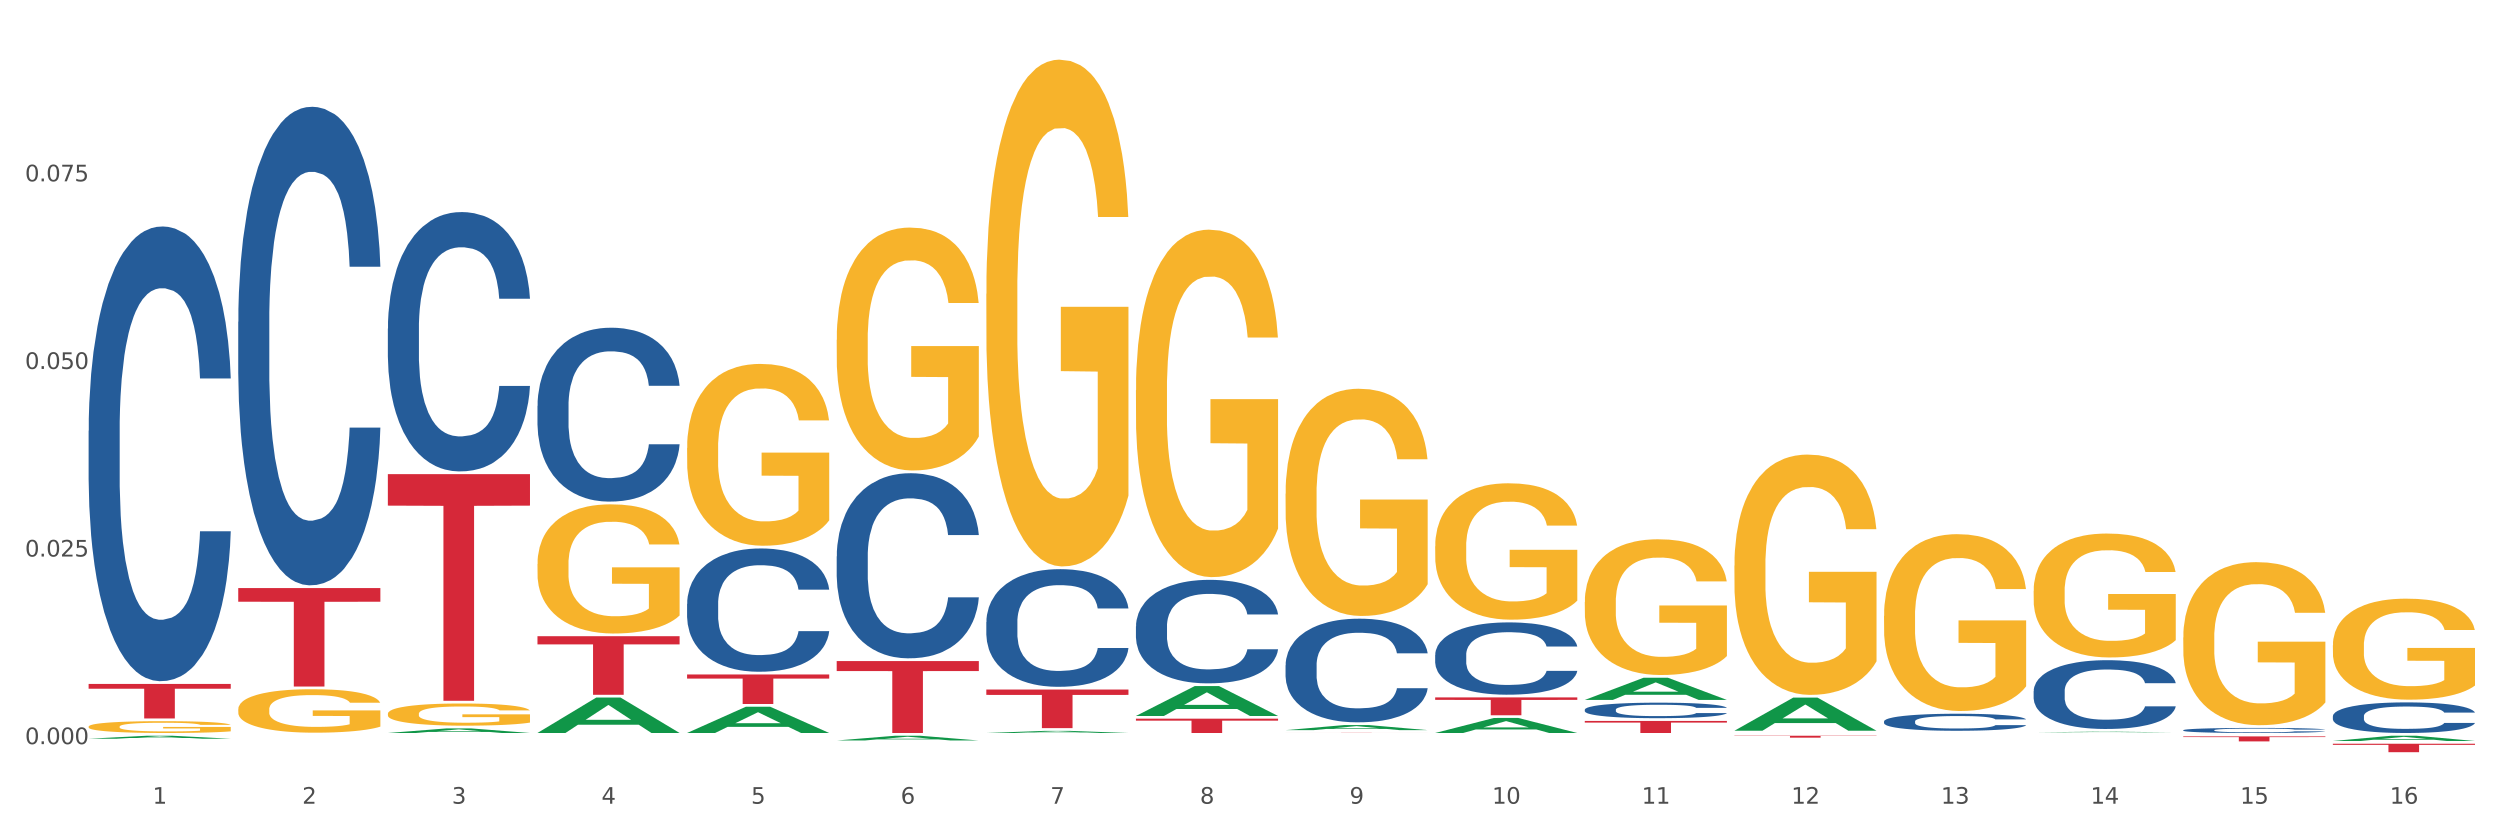
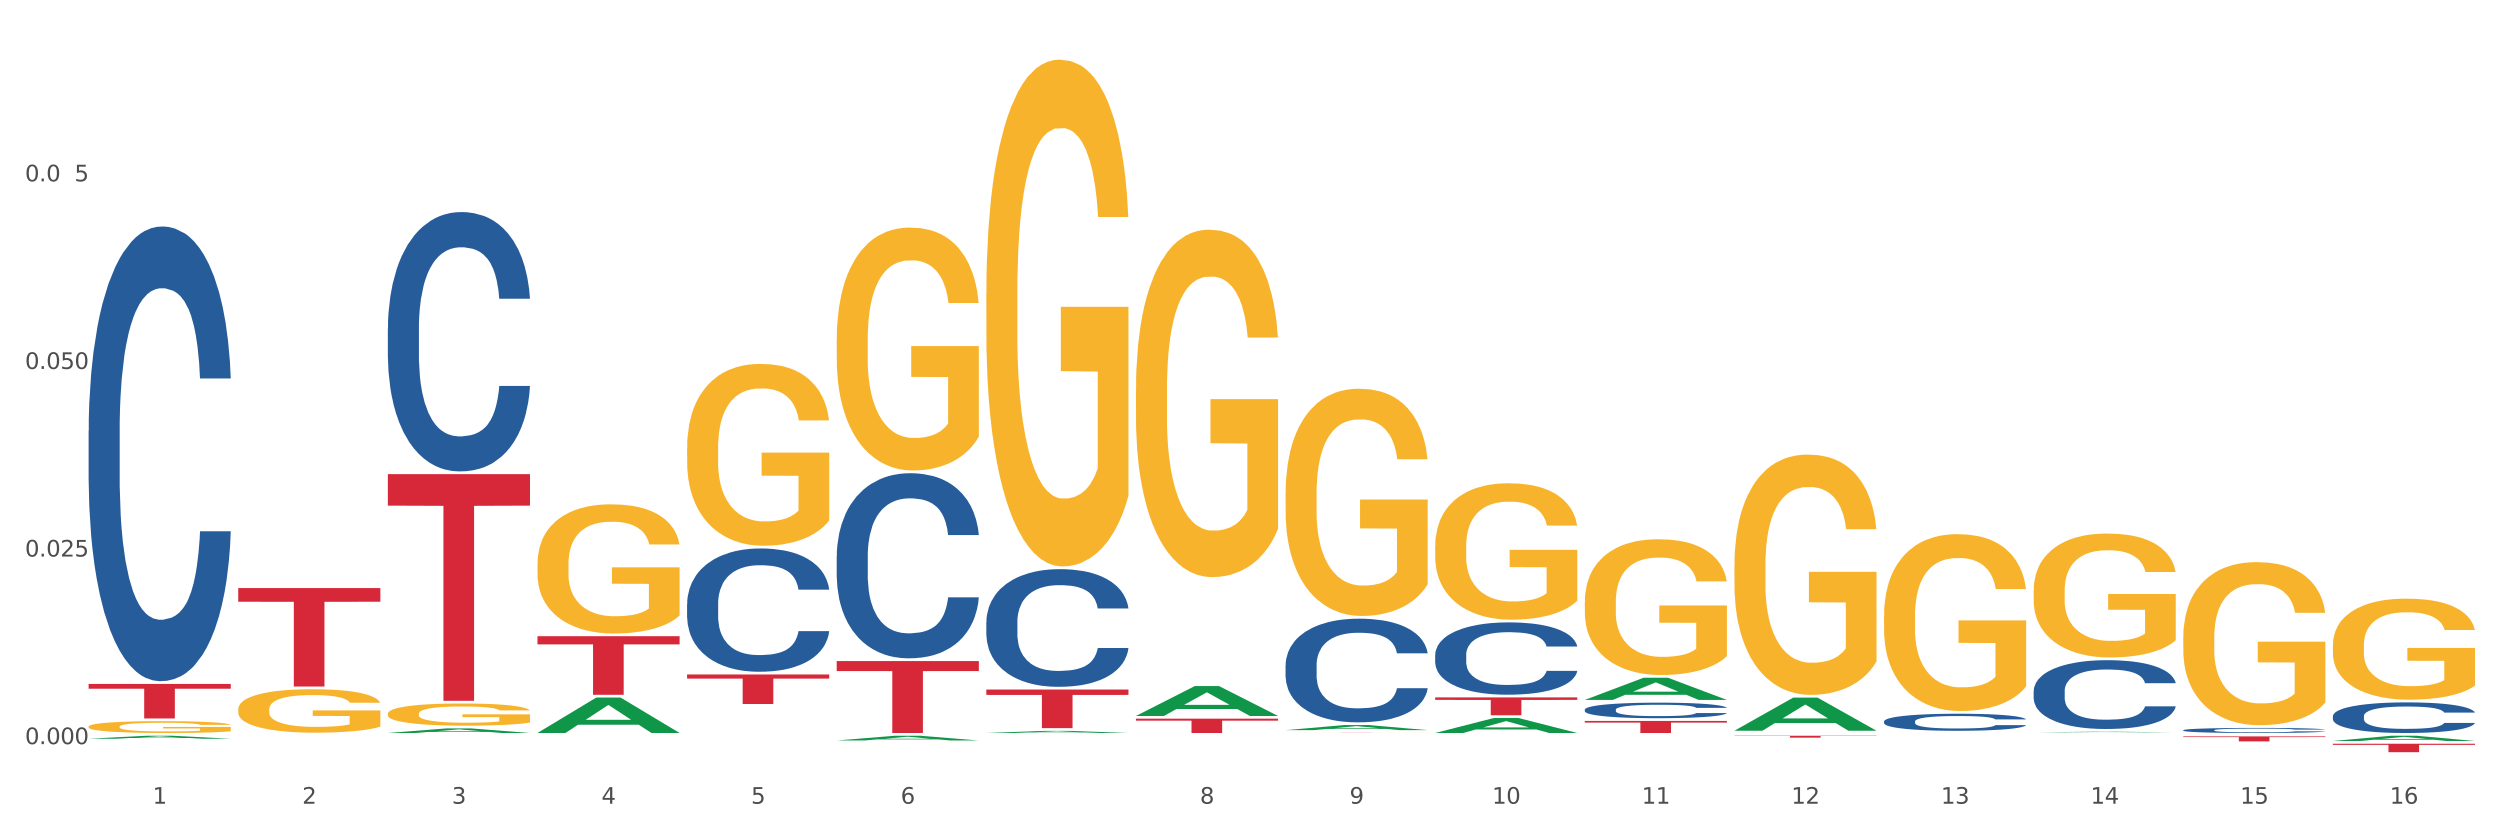
<svg xmlns="http://www.w3.org/2000/svg" xmlns:xlink="http://www.w3.org/1999/xlink" width="1080pt" height="360pt" viewBox="0 0 1080 360" version="1.1">
  <rect x="0" y="0" width="1080" height="360" fill="#333333" stroke="none" />
  <defs>
    <style type="text/css">*{stroke-linejoin: round; stroke-linecap: butt}</style>
  </defs>
  <g id="figure_1">
    <g id="patch_1">
      <path d="M 0 360  L 1080 360  L 1080 0  L 0 0  z " style="fill: #ffffff; stroke: #ffffff; stroke-linejoin: miter" />
    </g>
    <g id="axes_1">
      <g id="matplotlib.axis_1">
        <g id="xtick_1">
          <g id="text_1">
            <g style="fill: #4d4d4d" transform="translate(65.93 347.204) scale(0.096 -0.096)">
              <defs>
                <path id="DejaVuSans-31" d="M 794 531  L 1825 531  L 1825 4091  L 703 3866  L 703 4441  L 1819 4666  L 2450 4666  L 2450 531  L 3481 531  L 3481 0  L 794 0  L 794 531  z " transform="scale(0.016)" />
              </defs>
              <use xlink:href="#DejaVuSans-31" />
            </g>
          </g>
        </g>
        <g id="xtick_2">
          <g id="text_2">
            <g style="fill: #4d4d4d" transform="translate(130.565 347.204) scale(0.096 -0.096)">
              <defs>
                <path id="DejaVuSans-32" d="M 1228 531  L 3431 531  L 3431 0  L 469 0  L 469 531  Q 828 903 1448 1529  Q 2069 2156 2228 2338  Q 2531 2678 2651 2914  Q 2772 3150 2772 3378  Q 2772 3750 2511 3984  Q 2250 4219 1831 4219  Q 1534 4219 1204 4116  Q 875 4013 500 3803  L 500 4441  Q 881 4594 1212 4672  Q 1544 4750 1819 4750  Q 2544 4750 2975 4387  Q 3406 4025 3406 3419  Q 3406 3131 3298 2873  Q 3191 2616 2906 2266  Q 2828 2175 2409 1742  Q 1991 1309 1228 531  z " transform="scale(0.016)" />
              </defs>
              <use xlink:href="#DejaVuSans-32" />
            </g>
          </g>
        </g>
        <g id="xtick_3">
          <g id="text_3">
            <g style="fill: #4d4d4d" transform="translate(195.199 347.204) scale(0.096 -0.096)">
              <defs>
                <path id="DejaVuSans-33" d="M 2597 2516  Q 3050 2419 3304 2112  Q 3559 1806 3559 1356  Q 3559 666 3084 287  Q 2609 -91 1734 -91  Q 1441 -91 1130 -33  Q 819 25 488 141  L 488 750  Q 750 597 1062 519  Q 1375 441 1716 441  Q 2309 441 2620 675  Q 2931 909 2931 1356  Q 2931 1769 2642 2001  Q 2353 2234 1838 2234  L 1294 2234  L 1294 2753  L 1863 2753  Q 2328 2753 2575 2939  Q 2822 3125 2822 3475  Q 2822 3834 2567 4026  Q 2313 4219 1838 4219  Q 1578 4219 1281 4162  Q 984 4106 628 3988  L 628 4550  Q 988 4650 1302 4700  Q 1616 4750 1894 4750  Q 2613 4750 3031 4423  Q 3450 4097 3450 3541  Q 3450 3153 3228 2886  Q 3006 2619 2597 2516  z " transform="scale(0.016)" />
              </defs>
              <use xlink:href="#DejaVuSans-33" />
            </g>
          </g>
        </g>
        <g id="xtick_4">
          <g id="text_4">
            <g style="fill: #4d4d4d" transform="translate(259.833 347.204) scale(0.096 -0.096)">
              <defs>
                <path id="DejaVuSans-34" d="M 2419 4116  L 825 1625  L 2419 1625  L 2419 4116  z M 2253 4666  L 3047 4666  L 3047 1625  L 3713 1625  L 3713 1100  L 3047 1100  L 3047 0  L 2419 0  L 2419 1100  L 313 1100  L 313 1709  L 2253 4666  z " transform="scale(0.016)" />
              </defs>
              <use xlink:href="#DejaVuSans-34" />
            </g>
          </g>
        </g>
        <g id="xtick_5">
          <g id="text_5">
            <g style="fill: #4d4d4d" transform="translate(324.467 347.204) scale(0.096 -0.096)">
              <defs>
                <path id="DejaVuSans-35" d="M 691 4666  L 3169 4666  L 3169 4134  L 1269 4134  L 1269 2991  Q 1406 3038 1543 3061  Q 1681 3084 1819 3084  Q 2600 3084 3056 2656  Q 3513 2228 3513 1497  Q 3513 744 3044 326  Q 2575 -91 1722 -91  Q 1428 -91 1123 -41  Q 819 9 494 109  L 494 744  Q 775 591 1075 516  Q 1375 441 1709 441  Q 2250 441 2565 725  Q 2881 1009 2881 1497  Q 2881 1984 2565 2268  Q 2250 2553 1709 2553  Q 1456 2553 1204 2497  Q 953 2441 691 2322  L 691 4666  z " transform="scale(0.016)" />
              </defs>
              <use xlink:href="#DejaVuSans-35" />
            </g>
          </g>
        </g>
        <g id="xtick_6">
          <g id="text_6">
            <g style="fill: #4d4d4d" transform="translate(389.102 347.204) scale(0.096 -0.096)">
              <defs>
                <path id="DejaVuSans-36" d="M 2113 2584  Q 1688 2584 1439 2293  Q 1191 2003 1191 1497  Q 1191 994 1439 701  Q 1688 409 2113 409  Q 2538 409 2786 701  Q 3034 994 3034 1497  Q 3034 2003 2786 2293  Q 2538 2584 2113 2584  z M 3366 4563  L 3366 3988  Q 3128 4100 2886 4159  Q 2644 4219 2406 4219  Q 1781 4219 1451 3797  Q 1122 3375 1075 2522  Q 1259 2794 1537 2939  Q 1816 3084 2150 3084  Q 2853 3084 3261 2657  Q 3669 2231 3669 1497  Q 3669 778 3244 343  Q 2819 -91 2113 -91  Q 1303 -91 875 529  Q 447 1150 447 2328  Q 447 3434 972 4092  Q 1497 4750 2381 4750  Q 2619 4750 2861 4703  Q 3103 4656 3366 4563  z " transform="scale(0.016)" />
              </defs>
              <use xlink:href="#DejaVuSans-36" />
            </g>
          </g>
        </g>
        <g id="xtick_7">
          <g id="text_7">
            <g style="fill: #4d4d4d" transform="translate(453.736 347.204) scale(0.096 -0.096)">
              <defs>
-                 <path id="DejaVuSans-37" d="M 525 4666  L 3525 4666  L 3525 4397  L 1831 0  L 1172 0  L 2766 4134  L 525 4134  L 525 4666  z " transform="scale(0.016)" />
-               </defs>
+                 </defs>
              <use xlink:href="#DejaVuSans-37" />
            </g>
          </g>
        </g>
        <g id="xtick_8">
          <g id="text_8">
            <g style="fill: #4d4d4d" transform="translate(518.37 347.204) scale(0.096 -0.096)">
              <defs>
                <path id="DejaVuSans-38" d="M 2034 2216  Q 1584 2216 1326 1975  Q 1069 1734 1069 1313  Q 1069 891 1326 650  Q 1584 409 2034 409  Q 2484 409 2743 651  Q 3003 894 3003 1313  Q 3003 1734 2745 1975  Q 2488 2216 2034 2216  z M 1403 2484  Q 997 2584 770 2862  Q 544 3141 544 3541  Q 544 4100 942 4425  Q 1341 4750 2034 4750  Q 2731 4750 3128 4425  Q 3525 4100 3525 3541  Q 3525 3141 3298 2862  Q 3072 2584 2669 2484  Q 3125 2378 3379 2068  Q 3634 1759 3634 1313  Q 3634 634 3220 271  Q 2806 -91 2034 -91  Q 1263 -91 848 271  Q 434 634 434 1313  Q 434 1759 690 2068  Q 947 2378 1403 2484  z M 1172 3481  Q 1172 3119 1398 2916  Q 1625 2713 2034 2713  Q 2441 2713 2670 2916  Q 2900 3119 2900 3481  Q 2900 3844 2670 4047  Q 2441 4250 2034 4250  Q 1625 4250 1398 4047  Q 1172 3844 1172 3481  z " transform="scale(0.016)" />
              </defs>
              <use xlink:href="#DejaVuSans-38" />
            </g>
          </g>
        </g>
        <g id="xtick_9">
          <g id="text_9">
            <g style="fill: #4d4d4d" transform="translate(583.005 347.204) scale(0.096 -0.096)">
              <defs>
                <path id="DejaVuSans-39" d="M 703 97  L 703 672  Q 941 559 1184 500  Q 1428 441 1663 441  Q 2288 441 2617 861  Q 2947 1281 2994 2138  Q 2813 1869 2534 1725  Q 2256 1581 1919 1581  Q 1219 1581 811 2004  Q 403 2428 403 3163  Q 403 3881 828 4315  Q 1253 4750 1959 4750  Q 2769 4750 3195 4129  Q 3622 3509 3622 2328  Q 3622 1225 3098 567  Q 2575 -91 1691 -91  Q 1453 -91 1209 -44  Q 966 3 703 97  z M 1959 2075  Q 2384 2075 2632 2365  Q 2881 2656 2881 3163  Q 2881 3666 2632 3958  Q 2384 4250 1959 4250  Q 1534 4250 1286 3958  Q 1038 3666 1038 3163  Q 1038 2656 1286 2365  Q 1534 2075 1959 2075  z " transform="scale(0.016)" />
              </defs>
              <use xlink:href="#DejaVuSans-39" />
            </g>
          </g>
        </g>
        <g id="xtick_10">
          <g id="text_10">
            <g style="fill: #4d4d4d" transform="translate(644.585 347.204) scale(0.096 -0.096)">
              <defs>
                <path id="DejaVuSans-30" d="M 2034 4250  Q 1547 4250 1301 3770  Q 1056 3291 1056 2328  Q 1056 1369 1301 889  Q 1547 409 2034 409  Q 2525 409 2770 889  Q 3016 1369 3016 2328  Q 3016 3291 2770 3770  Q 2525 4250 2034 4250  z M 2034 4750  Q 2819 4750 3233 4129  Q 3647 3509 3647 2328  Q 3647 1150 3233 529  Q 2819 -91 2034 -91  Q 1250 -91 836 529  Q 422 1150 422 2328  Q 422 3509 836 4129  Q 1250 4750 2034 4750  z " transform="scale(0.016)" />
              </defs>
              <use xlink:href="#DejaVuSans-31" />
              <use xlink:href="#DejaVuSans-30" transform="translate(63.623 0)" />
            </g>
          </g>
        </g>
        <g id="xtick_11">
          <g id="text_11">
            <g style="fill: #4d4d4d" transform="translate(709.219 347.204) scale(0.096 -0.096)">
              <use xlink:href="#DejaVuSans-31" />
              <use xlink:href="#DejaVuSans-31" transform="translate(63.623 0)" />
            </g>
          </g>
        </g>
        <g id="xtick_12">
          <g id="text_12">
            <g style="fill: #4d4d4d" transform="translate(773.854 347.204) scale(0.096 -0.096)">
              <use xlink:href="#DejaVuSans-31" />
              <use xlink:href="#DejaVuSans-32" transform="translate(63.623 0)" />
            </g>
          </g>
        </g>
        <g id="xtick_13">
          <g id="text_13">
            <g style="fill: #4d4d4d" transform="translate(838.488 347.204) scale(0.096 -0.096)">
              <use xlink:href="#DejaVuSans-31" />
              <use xlink:href="#DejaVuSans-33" transform="translate(63.623 0)" />
            </g>
          </g>
        </g>
        <g id="xtick_14">
          <g id="text_14">
            <g style="fill: #4d4d4d" transform="translate(903.122 347.204) scale(0.096 -0.096)">
              <use xlink:href="#DejaVuSans-31" />
              <use xlink:href="#DejaVuSans-34" transform="translate(63.623 0)" />
            </g>
          </g>
        </g>
        <g id="xtick_15">
          <g id="text_15">
            <g style="fill: #4d4d4d" transform="translate(967.756 347.204) scale(0.096 -0.096)">
              <use xlink:href="#DejaVuSans-31" />
              <use xlink:href="#DejaVuSans-35" transform="translate(63.623 0)" />
            </g>
          </g>
        </g>
        <g id="xtick_16">
          <g id="text_16">
            <g style="fill: #4d4d4d" transform="translate(1032.391 347.204) scale(0.096 -0.096)">
              <use xlink:href="#DejaVuSans-31" />
              <use xlink:href="#DejaVuSans-36" transform="translate(63.623 0)" />
            </g>
          </g>
        </g>
        <g id="xtick_17" />
        <g id="xtick_18" />
        <g id="xtick_19" />
        <g id="xtick_20" />
        <g id="xtick_21" />
        <g id="xtick_22" />
        <g id="xtick_23" />
        <g id="xtick_24" />
        <g id="xtick_25" />
        <g id="xtick_26" />
        <g id="xtick_27" />
        <g id="xtick_28" />
        <g id="xtick_29" />
        <g id="xtick_30" />
        <g id="xtick_31" />
      </g>
      <g id="matplotlib.axis_2">
        <g id="ytick_1">
          <g id="text_17">
            <g style="fill: #4d4d4d" transform="translate(10.8 321.47) scale(0.096 -0.096)">
              <defs>
                <path id="DejaVuSans-2e" d="M 684 794  L 1344 794  L 1344 0  L 684 0  L 684 794  z " transform="scale(0.016)" />
              </defs>
              <use xlink:href="#DejaVuSans-30" />
              <use xlink:href="#DejaVuSans-2e" transform="translate(63.623 0)" />
              <use xlink:href="#DejaVuSans-30" transform="translate(95.41 0)" />
              <use xlink:href="#DejaVuSans-30" transform="translate(159.033 0)" />
              <use xlink:href="#DejaVuSans-30" transform="translate(222.656 0)" />
            </g>
          </g>
        </g>
        <g id="ytick_2">
          <g id="text_18">
            <g style="fill: #4d4d4d" transform="translate(10.8 240.428) scale(0.096 -0.096)">
              <use xlink:href="#DejaVuSans-30" />
              <use xlink:href="#DejaVuSans-2e" transform="translate(63.623 0)" />
              <use xlink:href="#DejaVuSans-30" transform="translate(95.41 0)" />
              <use xlink:href="#DejaVuSans-32" transform="translate(159.033 0)" />
              <use xlink:href="#DejaVuSans-35" transform="translate(222.656 0)" />
            </g>
          </g>
        </g>
        <g id="ytick_3">
          <g id="text_19">
            <g style="fill: #4d4d4d" transform="translate(10.8 159.386) scale(0.096 -0.096)">
              <use xlink:href="#DejaVuSans-30" />
              <use xlink:href="#DejaVuSans-2e" transform="translate(63.623 0)" />
              <use xlink:href="#DejaVuSans-30" transform="translate(95.41 0)" />
              <use xlink:href="#DejaVuSans-35" transform="translate(159.033 0)" />
              <use xlink:href="#DejaVuSans-30" transform="translate(222.656 0)" />
            </g>
          </g>
        </g>
        <g id="ytick_4">
          <g id="text_20">
            <g style="fill: #4d4d4d" transform="translate(10.8 78.344) scale(0.096 -0.096)">
              <use xlink:href="#DejaVuSans-30" />
              <use xlink:href="#DejaVuSans-2e" transform="translate(63.623 0)" />
              <use xlink:href="#DejaVuSans-30" transform="translate(95.41 0)" />
              <use xlink:href="#DejaVuSans-37" transform="translate(159.033 0)" />
              <use xlink:href="#DejaVuSans-35" transform="translate(222.656 0)" />
            </g>
          </g>
        </g>
        <g id="ytick_5" />
        <g id="ytick_6" />
        <g id="ytick_7" />
        <g id="ytick_8" />
      </g>
      <g id="PolyCollection_1">
        <path d="M 38.283 319.126  L 38.346 319.125  L 63.667 317.824  L 74.175 317.823  L 99.686 319.129  L 87.532 319.129  L 82.024 318.824  L 55.881 318.824  L 55.691 318.829  L 50.374 319.129  L 38.283 319.129  L 38.283 319.126  L 59.173 318.643  L 78.733 318.642  L 69.048 318.101  L 68.921 318.099  L 68.794 318.102  L 59.109 318.642  L 59.173 318.643  L 38.283 319.126  z " clip-path="url(#pd7d39bbfd3)" style="fill: #109648" />
        <path d="M 943.163 318.13  L 1004.566 318.13  L 1004.566 318.427  L 980.412 318.429  L 980.412 320.274  L 967.171 320.274  L 967.171 318.429  L 943.163 318.427  L 943.163 318.132  L 943.163 318.13  z " clip-path="url(#pd7d39bbfd3)" style="fill: #d62839" />
        <path d="M 749.26 317.823  L 810.663 317.823  L 810.663 317.939  L 786.509 317.94  L 786.509 318.662  L 773.268 318.662  L 773.268 317.94  L 749.26 317.939  L 749.26 317.824  L 749.26 317.823  z " clip-path="url(#pd7d39bbfd3)" style="fill: #d62839" />
        <path d="M 684.626 311.43  L 746.029 311.43  L 746.029 312.156  L 721.875 312.161  L 721.875 316.655  L 708.634 316.655  L 708.634 312.161  L 684.626 312.156  L 684.626 311.435  L 684.626 311.43  z " clip-path="url(#pd7d39bbfd3)" style="fill: #d62839" />
        <path d="M 619.992 301.283  L 681.394 301.283  L 681.394 302.354  L 657.241 302.361  L 657.241 308.988  L 644 308.988  L 644 302.361  L 619.992 302.354  L 619.992 301.29  L 619.992 301.283  z " clip-path="url(#pd7d39bbfd3)" style="fill: #d62839" />
        <path d="M 555.357 316.59  L 616.76 316.59  L 616.76 316.599  L 592.606 316.599  L 592.606 316.655  L 579.365 316.655  L 579.365 316.599  L 555.357 316.599  L 555.357 316.59  L 555.357 316.59  z " clip-path="url(#pd7d39bbfd3)" style="fill: #d62839" />
        <path d="M 490.723 310.474  L 552.126 310.474  L 552.126 311.333  L 527.972 311.339  L 527.972 316.655  L 514.731 316.655  L 514.731 311.339  L 490.723 311.333  L 490.723 310.48  L 490.723 310.474  z " clip-path="url(#pd7d39bbfd3)" style="fill: #d62839" />
        <path d="M 426.089 297.878  L 487.491 297.878  L 487.491 300.196  L 463.338 300.211  L 463.338 314.558  L 450.097 314.558  L 450.097 300.211  L 426.089 300.196  L 426.089 297.893  L 426.089 297.878  z " clip-path="url(#pd7d39bbfd3)" style="fill: #d62839" />
        <path d="M 361.454 285.568  L 422.857 285.568  L 422.857 289.888  L 398.703 289.917  L 398.703 316.655  L 385.463 316.655  L 385.463 289.917  L 361.454 289.888  L 361.454 285.597  L 361.454 285.568  z " clip-path="url(#pd7d39bbfd3)" style="fill: #d62839" />
        <path d="M 296.82 291.368  L 358.223 291.368  L 358.223 293.143  L 334.069 293.155  L 334.069 304.136  L 320.828 304.136  L 320.828 293.155  L 296.82 293.143  L 296.82 291.38  L 296.82 291.368  z " clip-path="url(#pd7d39bbfd3)" style="fill: #d62839" />
        <path d="M 232.186 274.851  L 293.588 274.851  L 293.588 278.369  L 269.435 278.393  L 269.435 300.166  L 256.194 300.166  L 256.194 278.393  L 232.186 278.369  L 232.186 274.874  L 232.186 274.851  z " clip-path="url(#pd7d39bbfd3)" style="fill: #d62839" />
        <path d="M 167.552 204.824  L 228.954 204.824  L 228.954 218.432  L 204.801 218.524  L 204.801 302.744  L 191.56 302.744  L 191.56 218.524  L 167.552 218.432  L 167.552 204.916  L 167.552 204.824  z " clip-path="url(#pd7d39bbfd3)" style="fill: #d62839" />
        <path d="M 102.917 254.034  L 164.32 254.034  L 164.32 259.947  L 140.166 259.987  L 140.166 296.581  L 126.925 296.581  L 126.925 259.987  L 102.917 259.947  L 102.917 254.074  L 102.917 254.034  z " clip-path="url(#pd7d39bbfd3)" style="fill: #d62839" />
        <path d="M 38.283 295.447  L 99.686 295.447  L 99.686 297.521  L 75.532 297.535  L 75.532 310.376  L 62.291 310.376  L 62.291 297.535  L 38.283 297.521  L 38.283 295.461  L 38.283 295.447  z " clip-path="url(#pd7d39bbfd3)" style="fill: #d62839" />
        <path d="M 38.283 186.101  L 38.356 185.922  L 38.356 180.899  L 38.573 174.082  L 39.372 161.524  L 40.388 152.016  L 42.13 140.893  L 43.073 136.229  L 44.307 131.026  L 46.847 122.595  L 49.751 115.419  L 51.783 111.472  L 53.307 108.96  L 56.718 104.475  L 58.678 102.502  L 60.71 100.888  L 62.452 99.811  L 65.355 98.555  L 67.678 98.017  L 70.363 97.838  L 72.613 98.017  L 75.589 98.735  L 79.944 100.888  L 81.613 102.143  L 83.863 104.296  L 86.186 107.166  L 88.073 110.037  L 90.25 114.163  L 92.5 119.545  L 94.678 126.362  L 96.202 132.641  L 97.436 139.279  L 98.524 147.352  L 99.323 156.142  L 99.686 163.497  L 86.403 163.497  L 86.041 156.86  L 85.315 149.684  L 84.589 144.84  L 83.791 140.893  L 82.557 136.408  L 81.468 133.538  L 79.654 130.129  L 77.984 127.977  L 76.605 126.721  L 74.936 125.644  L 71.379 124.568  L 68.839 124.568  L 67.242 124.927  L 65.283 125.824  L 63.613 127.08  L 61.654 129.232  L 60.13 131.565  L 58.605 134.614  L 57.734 136.767  L 56.428 140.714  L 55.557 143.943  L 54.396 149.504  L 53.743 153.451  L 52.581 163.677  L 52.073 171.211  L 51.855 176.414  L 51.71 182.155  L 51.71 210.141  L 52.146 222.699  L 52.509 228.081  L 53.089 234.18  L 54.178 242.074  L 55.775 249.788  L 57.444 255.349  L 58.823 258.758  L 60.13 261.269  L 61.436 263.242  L 63.033 265.036  L 64.339 266.113  L 66.299 267.189  L 68.621 267.727  L 70.436 267.727  L 74.137 266.83  L 75.807 265.933  L 77.404 264.678  L 79.145 262.704  L 80.524 260.552  L 81.323 258.937  L 82.629 255.528  L 83.645 251.94  L 84.516 247.814  L 85.097 244.226  L 85.75 238.844  L 86.258 232.745  L 86.403 229.516  L 99.686 229.516  L 99.395 235.974  L 98.887 242.253  L 97.871 250.685  L 97.073 255.528  L 95.839 261.449  L 94.532 266.472  L 92.718 272.033  L 91.049 276.159  L 89.307 279.747  L 87.42 282.976  L 84.008 287.461  L 82.774 288.717  L 80.162 290.87  L 78.129 292.126  L 75.154 293.381  L 72.105 294.099  L 68.912 294.278  L 66.081 293.92  L 62.96 292.843  L 61.001 291.767  L 58.823 290.152  L 56.283 287.641  L 53.888 284.591  L 51.638 281.003  L 49.533 276.877  L 47.573 272.212  L 45.033 264.498  L 43.146 256.964  L 41.767 249.967  L 40.823 244.047  L 39.88 236.512  L 39.372 231.31  L 38.573 218.752  L 38.283 207.091  L 38.283 186.101  z " clip-path="url(#pd7d39bbfd3)" style="fill: #255c99" />
-         <path d="M 102.917 139.02  L 102.99 138.832  L 102.99 133.545  L 103.208 126.371  L 104.006 113.155  L 105.022 103.149  L 106.764 91.443  L 107.708 86.535  L 108.941 81.059  L 111.482 72.186  L 114.385 64.634  L 116.417 60.48  L 117.941 57.837  L 121.353 53.117  L 123.312 51.04  L 125.344 49.341  L 127.086 48.208  L 129.99 46.887  L 132.312 46.32  L 134.998 46.132  L 137.248 46.32  L 140.223 47.076  L 144.578 49.341  L 146.247 50.663  L 148.497 52.928  L 150.82 55.949  L 152.707 58.97  L 154.884 63.312  L 157.134 68.976  L 159.312 76.151  L 160.836 82.759  L 162.07 89.744  L 163.159 98.24  L 163.957 107.491  L 164.32 115.232  L 151.038 115.232  L 150.675 108.246  L 149.949 100.694  L 149.223 95.597  L 148.425 91.443  L 147.191 86.723  L 146.102 83.703  L 144.288 80.115  L 142.618 77.85  L 141.239 76.528  L 139.57 75.395  L 136.014 74.263  L 133.473 74.263  L 131.877 74.64  L 129.917 75.584  L 128.248 76.906  L 126.288 79.171  L 124.764 81.626  L 123.24 84.835  L 122.369 87.101  L 121.062 91.254  L 120.191 94.653  L 119.03 100.506  L 118.377 104.659  L 117.216 115.421  L 116.707 123.35  L 116.49 128.825  L 116.345 134.867  L 116.345 164.319  L 116.78 177.535  L 117.143 183.199  L 117.724 189.618  L 118.812 197.926  L 120.409 206.044  L 122.078 211.897  L 123.457 215.484  L 124.764 218.127  L 126.07 220.204  L 127.667 222.092  L 128.973 223.225  L 130.933 224.357  L 133.256 224.924  L 135.07 224.924  L 138.772 223.98  L 140.441 223.036  L 142.038 221.714  L 143.78 219.637  L 145.159 217.372  L 145.957 215.673  L 147.264 212.085  L 148.28 208.31  L 149.151 203.967  L 149.731 200.191  L 150.385 194.527  L 150.893 188.108  L 151.038 184.71  L 164.32 184.71  L 164.03 191.506  L 163.521 198.114  L 162.505 206.988  L 161.707 212.085  L 160.473 218.316  L 159.167 223.602  L 157.352 229.455  L 155.683 233.797  L 153.941 237.573  L 152.054 240.972  L 148.643 245.692  L 147.409 247.013  L 144.796 249.279  L 142.764 250.6  L 139.788 251.922  L 136.74 252.677  L 133.546 252.866  L 130.715 252.488  L 127.594 251.356  L 125.635 250.223  L 123.457 248.524  L 120.917 245.88  L 118.522 242.671  L 116.272 238.895  L 114.167 234.552  L 112.208 229.644  L 109.667 221.525  L 107.78 213.596  L 106.401 206.233  L 105.458 200.002  L 104.514 192.073  L 104.006 186.598  L 103.208 173.382  L 102.917 161.11  L 102.917 139.02  z " clip-path="url(#pd7d39bbfd3)" style="fill: #255c99" />
        <path d="M 167.552 141.954  L 167.624 141.852  L 167.624 138.987  L 167.842 135.098  L 168.64 127.936  L 169.656 122.512  L 171.398 116.168  L 172.342 113.508  L 173.576 110.541  L 176.116 105.731  L 179.019 101.638  L 181.051 99.387  L 182.576 97.955  L 185.987 95.397  L 187.947 94.271  L 189.979 93.35  L 191.721 92.736  L 194.624 92.02  L 196.946 91.713  L 199.632 91.611  L 201.882 91.713  L 204.858 92.122  L 209.212 93.35  L 210.882 94.066  L 213.132 95.294  L 215.454 96.931  L 217.341 98.569  L 219.519 100.922  L 221.769 103.992  L 223.946 107.88  L 225.47 111.461  L 226.704 115.247  L 227.793 119.852  L 228.591 124.866  L 228.954 129.061  L 215.672 129.061  L 215.309 125.275  L 214.583 121.182  L 213.858 118.42  L 213.059 116.168  L 211.825 113.61  L 210.737 111.973  L 208.922 110.029  L 207.253 108.801  L 205.874 108.085  L 204.204 107.471  L 200.648 106.857  L 198.108 106.857  L 196.511 107.062  L 194.551 107.573  L 192.882 108.289  L 190.922 109.517  L 189.398 110.848  L 187.874 112.587  L 187.003 113.815  L 185.697 116.066  L 184.826 117.908  L 183.664 121.08  L 183.011 123.331  L 181.85 129.164  L 181.342 133.461  L 181.124 136.429  L 180.979 139.703  L 180.979 155.666  L 181.414 162.828  L 181.777 165.898  L 182.358 169.377  L 183.447 173.879  L 185.043 178.279  L 186.713 181.451  L 188.092 183.395  L 189.398 184.828  L 190.705 185.953  L 192.301 186.977  L 193.608 187.591  L 195.567 188.205  L 197.89 188.512  L 199.704 188.512  L 203.406 188  L 205.075 187.488  L 206.672 186.772  L 208.414 185.647  L 209.793 184.419  L 210.591 183.498  L 211.898 181.554  L 212.914 179.507  L 213.785 177.154  L 214.366 175.107  L 215.019 172.037  L 215.527 168.558  L 215.672 166.717  L 228.954 166.717  L 228.664 170.4  L 228.156 173.982  L 227.14 178.791  L 226.341 181.554  L 225.107 184.93  L 223.801 187.795  L 221.987 190.967  L 220.317 193.321  L 218.575 195.367  L 216.688 197.209  L 213.277 199.767  L 212.043 200.484  L 209.43 201.711  L 207.398 202.428  L 204.422 203.144  L 201.374 203.553  L 198.18 203.656  L 195.35 203.451  L 192.229 202.837  L 190.269 202.223  L 188.092 201.302  L 185.551 199.87  L 183.156 198.13  L 180.906 196.084  L 178.801 193.73  L 176.842 191.07  L 174.302 186.67  L 172.414 182.372  L 171.035 178.382  L 170.092 175.005  L 169.148 170.707  L 168.64 167.74  L 167.842 160.577  L 167.552 153.926  L 167.552 141.954  z " clip-path="url(#pd7d39bbfd3)" style="fill: #255c99" />
-         <path d="M 232.186 175.326  L 232.258 175.257  L 232.258 173.336  L 232.476 170.729  L 233.275 165.925  L 234.291 162.289  L 236.033 158.034  L 236.976 156.25  L 238.21 154.261  L 240.75 151.036  L 243.654 148.291  L 245.686 146.781  L 247.21 145.821  L 250.621 144.105  L 252.581 143.351  L 254.613 142.733  L 256.355 142.321  L 259.258 141.841  L 261.581 141.635  L 264.266 141.567  L 266.516 141.635  L 269.492 141.91  L 273.847 142.733  L 275.516 143.213  L 277.766 144.037  L 280.089 145.135  L 281.976 146.232  L 284.153 147.811  L 286.403 149.869  L 288.58 152.477  L 290.105 154.878  L 291.338 157.417  L 292.427 160.505  L 293.226 163.867  L 293.588 166.68  L 280.306 166.68  L 279.943 164.141  L 279.218 161.397  L 278.492 159.544  L 277.693 158.034  L 276.46 156.319  L 275.371 155.221  L 273.556 153.918  L 271.887 153.094  L 270.508 152.614  L 268.839 152.202  L 265.282 151.79  L 262.742 151.79  L 261.145 151.928  L 259.186 152.271  L 257.516 152.751  L 255.557 153.574  L 254.032 154.466  L 252.508 155.633  L 251.637 156.456  L 250.331 157.966  L 249.46 159.201  L 248.299 161.328  L 247.645 162.838  L 246.484 166.749  L 245.976 169.631  L 245.758 171.621  L 245.613 173.816  L 245.613 184.52  L 246.049 189.324  L 246.412 191.382  L 246.992 193.715  L 248.081 196.734  L 249.678 199.685  L 251.347 201.812  L 252.726 203.115  L 254.032 204.076  L 255.339 204.831  L 256.936 205.517  L 258.242 205.929  L 260.202 206.34  L 262.524 206.546  L 264.339 206.546  L 268.04 206.203  L 269.71 205.86  L 271.306 205.38  L 273.048 204.625  L 274.427 203.802  L 275.226 203.184  L 276.532 201.88  L 277.548 200.508  L 278.419 198.93  L 279 197.558  L 279.653 195.499  L 280.161 193.166  L 280.306 191.931  L 293.588 191.931  L 293.298 194.401  L 292.79 196.803  L 291.774 200.028  L 290.976 201.88  L 289.742 204.145  L 288.435 206.066  L 286.621 208.193  L 284.951 209.771  L 283.21 211.144  L 281.322 212.379  L 277.911 214.094  L 276.677 214.574  L 274.064 215.398  L 272.032 215.878  L 269.056 216.358  L 266.008 216.633  L 262.815 216.702  L 259.984 216.564  L 256.863 216.153  L 254.903 215.741  L 252.726 215.123  L 250.186 214.163  L 247.791 212.996  L 245.541 211.624  L 243.436 210.046  L 241.476 208.262  L 238.936 205.311  L 237.049 202.429  L 235.67 199.753  L 234.726 197.489  L 233.783 194.607  L 233.275 192.617  L 232.476 187.814  L 232.186 183.354  L 232.186 175.326  z " clip-path="url(#pd7d39bbfd3)" style="fill: #255c99" />
        <path d="M 38.283 313.905  L 38.355 313.901  L 38.355 313.733  L 38.5 313.588  L 39.225 313.238  L 40.313 312.949  L 41.11 312.795  L 41.908 312.669  L 42.85 312.543  L 44.01 312.412  L 46.112 312.221  L 47.417 312.123  L 49.012 312.02  L 51.912 311.871  L 54.014 311.787  L 56.189 311.717  L 59.741 311.633  L 62.061 311.595  L 64.526 311.567  L 67.498 311.549  L 69.745 311.544  L 74.675 311.558  L 78.88 311.6  L 80.91 311.633  L 83.519 311.689  L 84.897 311.726  L 87.144 311.801  L 89.464 311.899  L 91.059 311.983  L 93.451 312.141  L 95.263 312.3  L 96.931 312.496  L 97.801 312.631  L 98.453 312.757  L 99.033 312.902  L 99.613 313.131  L 86.564 313.131  L 86.057 312.967  L 85.259 312.813  L 84.099 312.664  L 83.084 312.571  L 81.345 312.454  L 79.75 312.379  L 78.082 312.323  L 76.052 312.277  L 74.458 312.253  L 72.21 312.235  L 67.788 312.239  L 64.816 312.277  L 62.786 312.323  L 61.481 312.365  L 60.321 312.412  L 59.016 312.477  L 57.494 312.575  L 56.407 312.664  L 55.319 312.776  L 54.449 312.888  L 53.652 313.019  L 52.999 313.159  L 52.492 313.303  L 52.057 313.481  L 51.694 313.775  L 51.694 314.414  L 51.839 314.559  L 52.202 314.75  L 52.637 314.895  L 53.362 315.068  L 54.014 315.184  L 55.247 315.352  L 56.624 315.492  L 57.711 315.581  L 58.799 315.656  L 60.684 315.758  L 62.786 315.842  L 64.598 315.894  L 67.063 315.94  L 68.731 315.959  L 70.18 315.968  L 73.733 315.968  L 76.27 315.954  L 79.097 315.922  L 81.272 315.88  L 83.084 315.828  L 85.114 315.744  L 86.419 315.665  L 86.419 314.69  L 70.47 314.685  L 70.47 314.036  L 99.686 314.036  L 99.686 315.94  L 98.453 316.038  L 97.076 316.127  L 95.626 316.206  L 93.451 316.304  L 90.841 316.398  L 88.521 316.463  L 86.057 316.519  L 83.157 316.57  L 79.387 316.617  L 77.067 316.636  L 74.168 316.65  L 70.76 316.655  L 67.788 316.645  L 64.888 316.622  L 61.844 316.58  L 58.871 316.519  L 56.624 316.458  L 54.377 316.384  L 51.984 316.286  L 50.1 316.192  L 48.65 316.108  L 47.055 316.001  L 45.315 315.861  L 44.01 315.735  L 42.85 315.604  L 41.618 315.436  L 40.748 315.292  L 39.878 315.11  L 39.37 314.974  L 38.79 314.764  L 38.355 314.47  L 38.283 313.905  z " clip-path="url(#pd7d39bbfd3)" style="fill: #f7b32b" />
        <path d="M 1007.797 309.373  L 1007.87 309.361  L 1007.87 309.023  L 1008.088 308.564  L 1008.886 307.719  L 1009.902 307.079  L 1011.644 306.33  L 1012.588 306.016  L 1013.822 305.666  L 1016.362 305.099  L 1019.265 304.616  L 1021.297 304.35  L 1022.821 304.181  L 1026.233 303.879  L 1028.192 303.746  L 1030.225 303.637  L 1031.967 303.565  L 1034.87 303.48  L 1037.192 303.444  L 1039.878 303.432  L 1042.128 303.444  L 1045.103 303.493  L 1049.458 303.637  L 1051.128 303.722  L 1053.378 303.867  L 1055.7 304.06  L 1057.587 304.253  L 1059.765 304.531  L 1062.015 304.893  L 1064.192 305.352  L 1065.716 305.775  L 1066.95 306.222  L 1068.039 306.765  L 1068.837 307.357  L 1069.2 307.852  L 1055.918 307.852  L 1055.555 307.405  L 1054.829 306.922  L 1054.103 306.596  L 1053.305 306.33  L 1052.071 306.028  L 1050.982 305.835  L 1049.168 305.606  L 1047.499 305.461  L 1046.12 305.376  L 1044.45 305.304  L 1040.894 305.231  L 1038.354 305.231  L 1036.757 305.255  L 1034.797 305.316  L 1033.128 305.4  L 1031.168 305.545  L 1029.644 305.702  L 1028.12 305.908  L 1027.249 306.052  L 1025.942 306.318  L 1025.071 306.535  L 1023.91 306.91  L 1023.257 307.175  L 1022.096 307.864  L 1021.588 308.371  L 1021.37 308.721  L 1021.225 309.107  L 1021.225 310.991  L 1021.66 311.836  L 1022.023 312.199  L 1022.604 312.609  L 1023.692 313.141  L 1025.289 313.66  L 1026.959 314.034  L 1028.338 314.264  L 1029.644 314.433  L 1030.95 314.565  L 1032.547 314.686  L 1033.854 314.759  L 1035.813 314.831  L 1038.136 314.867  L 1039.95 314.867  L 1043.652 314.807  L 1045.321 314.747  L 1046.918 314.662  L 1048.66 314.529  L 1050.039 314.384  L 1050.837 314.276  L 1052.144 314.046  L 1053.16 313.805  L 1054.031 313.527  L 1054.611 313.286  L 1055.265 312.923  L 1055.773 312.513  L 1055.918 312.295  L 1069.2 312.295  L 1068.91 312.73  L 1068.402 313.153  L 1067.386 313.72  L 1066.587 314.046  L 1065.353 314.445  L 1064.047 314.783  L 1062.232 315.157  L 1060.563 315.435  L 1058.821 315.676  L 1056.934 315.894  L 1053.523 316.196  L 1052.289 316.28  L 1049.676 316.425  L 1047.644 316.51  L 1044.668 316.594  L 1041.62 316.642  L 1038.426 316.655  L 1035.596 316.63  L 1032.475 316.558  L 1030.515 316.485  L 1028.338 316.377  L 1025.797 316.208  L 1023.402 316.002  L 1021.152 315.761  L 1019.047 315.483  L 1017.088 315.169  L 1014.547 314.65  L 1012.66 314.143  L 1011.281 313.672  L 1010.338 313.273  L 1009.394 312.766  L 1008.886 312.416  L 1008.088 311.571  L 1007.797 310.786  L 1007.797 309.373  z " clip-path="url(#pd7d39bbfd3)" style="fill: #255c99" />
        <path d="M 943.163 315.445  L 943.236 315.443  L 943.236 315.387  L 943.453 315.311  L 944.252 315.17  L 945.268 315.064  L 947.01 314.94  L 947.953 314.888  L 949.187 314.83  L 951.728 314.735  L 954.631 314.655  L 956.663 314.611  L 958.187 314.583  L 961.598 314.533  L 963.558 314.511  L 965.59 314.493  L 967.332 314.481  L 970.235 314.467  L 972.558 314.461  L 975.243 314.458  L 977.493 314.461  L 980.469 314.469  L 984.824 314.493  L 986.493 314.507  L 988.743 314.531  L 991.066 314.563  L 992.953 314.595  L 995.13 314.641  L 997.38 314.701  L 999.558 314.777  L 1001.082 314.848  L 1002.316 314.922  L 1003.404 315.012  L 1004.203 315.11  L 1004.566 315.193  L 991.284 315.193  L 990.921 315.118  L 990.195 315.038  L 989.469 314.984  L 988.671 314.94  L 987.437 314.89  L 986.348 314.858  L 984.534 314.819  L 982.864 314.795  L 981.485 314.781  L 979.816 314.769  L 976.26 314.757  L 973.719 314.757  L 972.122 314.761  L 970.163 314.771  L 968.494 314.785  L 966.534 314.809  L 965.01 314.836  L 963.485 314.87  L 962.615 314.894  L 961.308 314.938  L 960.437 314.974  L 959.276 315.036  L 958.623 315.08  L 957.461 315.195  L 956.953 315.279  L 956.736 315.337  L 956.59 315.401  L 956.59 315.714  L 957.026 315.854  L 957.389 315.914  L 957.969 315.983  L 959.058 316.071  L 960.655 316.157  L 962.324 316.219  L 963.703 316.257  L 965.01 316.285  L 966.316 316.308  L 967.913 316.328  L 969.219 316.34  L 971.179 316.352  L 973.502 316.358  L 975.316 316.358  L 979.018 316.348  L 980.687 316.338  L 982.284 316.324  L 984.026 316.302  L 985.405 316.277  L 986.203 316.259  L 987.509 316.221  L 988.526 316.181  L 989.397 316.135  L 989.977 316.095  L 990.63 316.035  L 991.138 315.967  L 991.284 315.931  L 1004.566 315.931  L 1004.275 316.003  L 1003.767 316.073  L 1002.751 316.167  L 1001.953 316.221  L 1000.719 316.287  L 999.413 316.344  L 997.598 316.406  L 995.929 316.452  L 994.187 316.492  L 992.3 316.528  L 988.888 316.578  L 987.655 316.592  L 985.042 316.616  L 983.009 316.63  L 980.034 316.644  L 976.985 316.652  L 973.792 316.655  L 970.961 316.65  L 967.84 316.638  L 965.881 316.626  L 963.703 316.608  L 961.163 316.58  L 958.768 316.546  L 956.518 316.506  L 954.413 316.46  L 952.453 316.408  L 949.913 316.322  L 948.026 316.237  L 946.647 316.159  L 945.703 316.093  L 944.76 316.009  L 944.252 315.951  L 943.453 315.81  L 943.163 315.68  L 943.163 315.445  z " clip-path="url(#pd7d39bbfd3)" style="fill: #255c99" />
        <path d="M 878.529 298.553  L 878.601 298.526  L 878.601 297.766  L 878.819 296.734  L 879.618 294.834  L 880.634 293.395  L 882.376 291.712  L 883.319 291.006  L 884.553 290.218  L 887.093 288.943  L 889.996 287.857  L 892.029 287.259  L 893.553 286.879  L 896.964 286.201  L 898.924 285.902  L 900.956 285.658  L 902.698 285.495  L 905.601 285.305  L 907.924 285.223  L 910.609 285.196  L 912.859 285.223  L 915.835 285.332  L 920.19 285.658  L 921.859 285.848  L 924.109 286.173  L 926.432 286.608  L 928.319 287.042  L 930.496 287.667  L 932.746 288.481  L 934.923 289.513  L 936.448 290.463  L 937.681 291.467  L 938.77 292.689  L 939.569 294.019  L 939.931 295.132  L 926.649 295.132  L 926.286 294.128  L 925.561 293.042  L 924.835 292.309  L 924.036 291.712  L 922.803 291.033  L 921.714 290.599  L 919.899 290.083  L 918.23 289.757  L 916.851 289.567  L 915.182 289.404  L 911.625 289.241  L 909.085 289.241  L 907.488 289.295  L 905.529 289.431  L 903.859 289.621  L 901.9 289.947  L 900.375 290.3  L 898.851 290.761  L 897.98 291.087  L 896.674 291.684  L 895.803 292.173  L 894.642 293.015  L 893.988 293.612  L 892.827 295.159  L 892.319 296.3  L 892.101 297.087  L 891.956 297.956  L 891.956 302.191  L 892.392 304.091  L 892.754 304.906  L 893.335 305.829  L 894.424 307.023  L 896.021 308.191  L 897.69 309.032  L 899.069 309.548  L 900.375 309.928  L 901.682 310.227  L 903.279 310.498  L 904.585 310.661  L 906.545 310.824  L 908.867 310.905  L 910.682 310.905  L 914.383 310.77  L 916.053 310.634  L 917.649 310.444  L 919.391 310.145  L 920.77 309.82  L 921.569 309.575  L 922.875 309.059  L 923.891 308.516  L 924.762 307.892  L 925.343 307.349  L 925.996 306.535  L 926.504 305.612  L 926.649 305.123  L 939.931 305.123  L 939.641 306.1  L 939.133 307.05  L 938.117 308.326  L 937.319 309.059  L 936.085 309.955  L 934.778 310.715  L 932.964 311.557  L 931.294 312.181  L 929.552 312.724  L 927.665 313.213  L 924.254 313.892  L 923.02 314.082  L 920.407 314.408  L 918.375 314.598  L 915.399 314.788  L 912.351 314.896  L 909.158 314.923  L 906.327 314.869  L 903.206 314.706  L 901.246 314.543  L 899.069 314.299  L 896.529 313.919  L 894.134 313.457  L 891.884 312.914  L 889.779 312.29  L 887.819 311.584  L 885.279 310.417  L 883.392 309.277  L 882.013 308.218  L 881.069 307.322  L 880.126 306.182  L 879.618 305.394  L 878.819 303.494  L 878.529 301.729  L 878.529 298.553  z " clip-path="url(#pd7d39bbfd3)" style="fill: #255c99" />
        <path d="M 813.895 311.642  L 813.967 311.635  L 813.967 311.447  L 814.185 311.191  L 814.983 310.72  L 815.999 310.363  L 817.741 309.946  L 818.685 309.771  L 819.919 309.576  L 822.459 309.259  L 825.362 308.99  L 827.394 308.842  L 828.919 308.748  L 832.33 308.58  L 834.289 308.506  L 836.322 308.445  L 838.064 308.405  L 840.967 308.358  L 843.289 308.337  L 845.975 308.331  L 848.225 308.337  L 851.201 308.364  L 855.555 308.445  L 857.225 308.492  L 859.475 308.573  L 861.797 308.681  L 863.684 308.788  L 865.862 308.943  L 868.112 309.145  L 870.289 309.401  L 871.813 309.636  L 873.047 309.885  L 874.136 310.188  L 874.934 310.518  L 875.297 310.794  L 862.015 310.794  L 861.652 310.545  L 860.926 310.276  L 860.201 310.094  L 859.402 309.946  L 858.168 309.778  L 857.08 309.67  L 855.265 309.542  L 853.596 309.461  L 852.217 309.414  L 850.547 309.374  L 846.991 309.333  L 844.451 309.333  L 842.854 309.347  L 840.894 309.38  L 839.225 309.428  L 837.265 309.508  L 835.741 309.596  L 834.217 309.71  L 833.346 309.791  L 832.04 309.939  L 831.169 310.06  L 830.007 310.269  L 829.354 310.417  L 828.193 310.801  L 827.685 311.083  L 827.467 311.278  L 827.322 311.494  L 827.322 312.544  L 827.757 313.015  L 828.12 313.217  L 828.701 313.445  L 829.79 313.742  L 831.386 314.031  L 833.056 314.24  L 834.435 314.367  L 835.741 314.462  L 837.048 314.536  L 838.644 314.603  L 839.951 314.643  L 841.91 314.684  L 844.233 314.704  L 846.047 314.704  L 849.749 314.67  L 851.418 314.637  L 853.015 314.59  L 854.757 314.516  L 856.136 314.435  L 856.934 314.374  L 858.241 314.246  L 859.257 314.112  L 860.128 313.957  L 860.709 313.822  L 861.362 313.62  L 861.87 313.392  L 862.015 313.27  L 875.297 313.27  L 875.007 313.513  L 874.499 313.748  L 873.483 314.065  L 872.684 314.246  L 871.45 314.468  L 870.144 314.657  L 868.329 314.866  L 866.66 315.02  L 864.918 315.155  L 863.031 315.276  L 859.62 315.444  L 858.386 315.491  L 855.773 315.572  L 853.741 315.619  L 850.765 315.666  L 847.717 315.693  L 844.523 315.7  L 841.693 315.687  L 838.572 315.646  L 836.612 315.606  L 834.435 315.545  L 831.894 315.451  L 829.499 315.337  L 827.249 315.202  L 825.144 315.047  L 823.185 314.872  L 820.644 314.583  L 818.757 314.3  L 817.378 314.038  L 816.435 313.816  L 815.491 313.533  L 814.983 313.338  L 814.185 312.867  L 813.895 312.429  L 813.895 311.642  z " clip-path="url(#pd7d39bbfd3)" style="fill: #255c99" />
        <path d="M 684.626 306.565  L 684.699 306.558  L 684.699 306.387  L 684.916 306.154  L 685.715 305.725  L 686.731 305.4  L 688.473 305.019  L 689.416 304.86  L 690.65 304.682  L 693.19 304.394  L 696.094 304.149  L 698.126 304.014  L 699.65 303.928  L 703.061 303.775  L 705.021 303.707  L 707.053 303.652  L 708.795 303.615  L 711.698 303.573  L 714.021 303.554  L 716.706 303.548  L 718.956 303.554  L 721.932 303.579  L 726.287 303.652  L 727.956 303.695  L 730.206 303.769  L 732.529 303.867  L 734.416 303.965  L 736.593 304.106  L 738.843 304.29  L 741.021 304.523  L 742.545 304.737  L 743.779 304.964  L 744.867 305.24  L 745.666 305.541  L 746.029 305.792  L 732.746 305.792  L 732.384 305.565  L 731.658 305.32  L 730.932 305.154  L 730.134 305.019  L 728.9 304.866  L 727.811 304.768  L 725.996 304.652  L 724.327 304.578  L 722.948 304.535  L 721.279 304.498  L 717.722 304.462  L 715.182 304.462  L 713.585 304.474  L 711.626 304.504  L 709.956 304.547  L 707.997 304.621  L 706.472 304.701  L 704.948 304.805  L 704.077 304.878  L 702.771 305.013  L 701.9 305.124  L 700.739 305.314  L 700.085 305.449  L 698.924 305.798  L 698.416 306.056  L 698.198 306.233  L 698.053 306.43  L 698.053 307.386  L 698.489 307.815  L 698.852 307.999  L 699.432 308.208  L 700.521 308.477  L 702.118 308.741  L 703.787 308.931  L 705.166 309.048  L 706.472 309.133  L 707.779 309.201  L 709.376 309.262  L 710.682 309.299  L 712.642 309.336  L 714.964 309.354  L 716.779 309.354  L 720.48 309.324  L 722.15 309.293  L 723.747 309.25  L 725.488 309.183  L 726.867 309.109  L 727.666 309.054  L 728.972 308.937  L 729.988 308.815  L 730.859 308.674  L 731.44 308.551  L 732.093 308.367  L 732.601 308.159  L 732.746 308.048  L 746.029 308.048  L 745.738 308.269  L 745.23 308.484  L 744.214 308.772  L 743.416 308.937  L 742.182 309.14  L 740.875 309.311  L 739.061 309.501  L 737.392 309.642  L 735.65 309.765  L 733.763 309.875  L 730.351 310.029  L 729.117 310.072  L 726.505 310.145  L 724.472 310.188  L 721.497 310.231  L 718.448 310.255  L 715.255 310.262  L 712.424 310.249  L 709.303 310.213  L 707.343 310.176  L 705.166 310.121  L 702.626 310.035  L 700.231 309.931  L 697.981 309.808  L 695.876 309.667  L 693.916 309.507  L 691.376 309.244  L 689.489 308.986  L 688.11 308.747  L 687.166 308.545  L 686.223 308.287  L 685.715 308.11  L 684.916 307.68  L 684.626 307.282  L 684.626 306.565  z " clip-path="url(#pd7d39bbfd3)" style="fill: #255c99" />
        <path d="M 619.992 282.91  L 620.064 282.882  L 620.064 282.083  L 620.282 280.999  L 621.08 279.002  L 622.096 277.49  L 623.838 275.721  L 624.782 274.979  L 626.016 274.151  L 628.556 272.81  L 631.459 271.669  L 633.492 271.042  L 635.016 270.642  L 638.427 269.929  L 640.387 269.615  L 642.419 269.358  L 644.161 269.187  L 647.064 268.987  L 649.387 268.902  L 652.072 268.873  L 654.322 268.902  L 657.298 269.016  L 661.653 269.358  L 663.322 269.558  L 665.572 269.9  L 667.894 270.357  L 669.781 270.813  L 671.959 271.469  L 674.209 272.325  L 676.386 273.41  L 677.91 274.408  L 679.144 275.464  L 680.233 276.748  L 681.031 278.146  L 681.394 279.316  L 668.112 279.316  L 667.749 278.26  L 667.023 277.119  L 666.298 276.348  L 665.499 275.721  L 664.265 275.007  L 663.177 274.551  L 661.362 274.009  L 659.693 273.666  L 658.314 273.467  L 656.644 273.295  L 653.088 273.124  L 650.548 273.124  L 648.951 273.181  L 646.991 273.324  L 645.322 273.524  L 643.362 273.866  L 641.838 274.237  L 640.314 274.722  L 639.443 275.064  L 638.137 275.692  L 637.266 276.206  L 636.104 277.09  L 635.451 277.718  L 634.29 279.344  L 633.782 280.542  L 633.564 281.37  L 633.419 282.283  L 633.419 286.734  L 633.854 288.731  L 634.217 289.587  L 634.798 290.557  L 635.887 291.812  L 637.483 293.039  L 639.153 293.923  L 640.532 294.466  L 641.838 294.865  L 643.145 295.179  L 644.741 295.464  L 646.048 295.635  L 648.007 295.807  L 650.33 295.892  L 652.145 295.892  L 655.846 295.749  L 657.515 295.607  L 659.112 295.407  L 660.854 295.093  L 662.233 294.751  L 663.032 294.494  L 664.338 293.952  L 665.354 293.381  L 666.225 292.725  L 666.806 292.155  L 667.459 291.299  L 667.967 290.329  L 668.112 289.815  L 681.394 289.815  L 681.104 290.842  L 680.596 291.841  L 679.58 293.182  L 678.781 293.952  L 677.547 294.894  L 676.241 295.692  L 674.427 296.577  L 672.757 297.233  L 671.015 297.804  L 669.128 298.317  L 665.717 299.031  L 664.483 299.23  L 661.87 299.573  L 659.838 299.772  L 656.862 299.972  L 653.814 300.086  L 650.62 300.115  L 647.79 300.058  L 644.669 299.886  L 642.709 299.715  L 640.532 299.459  L 637.991 299.059  L 635.596 298.574  L 633.346 298.003  L 631.242 297.347  L 629.282 296.605  L 626.742 295.379  L 624.855 294.18  L 623.475 293.068  L 622.532 292.126  L 621.588 290.928  L 621.08 290.1  L 620.282 288.103  L 619.992 286.249  L 619.992 282.91  z " clip-path="url(#pd7d39bbfd3)" style="fill: #255c99" />
        <path d="M 555.357 287.39  L 555.43 287.349  L 555.43 286.204  L 555.648 284.65  L 556.446 281.787  L 557.462 279.619  L 559.204 277.083  L 560.148 276.02  L 561.381 274.833  L 563.922 272.911  L 566.825 271.275  L 568.857 270.375  L 570.381 269.803  L 573.793 268.78  L 575.752 268.33  L 577.785 267.962  L 579.526 267.717  L 582.43 267.43  L 584.752 267.308  L 587.438 267.267  L 589.688 267.308  L 592.663 267.471  L 597.018 267.962  L 598.688 268.248  L 600.938 268.739  L 603.26 269.394  L 605.147 270.048  L 607.325 270.989  L 609.575 272.216  L 611.752 273.77  L 613.276 275.202  L 614.51 276.715  L 615.599 278.555  L 616.397 280.56  L 616.76 282.236  L 603.478 282.236  L 603.115 280.723  L 602.389 279.087  L 601.663 277.983  L 600.865 277.083  L 599.631 276.06  L 598.542 275.406  L 596.728 274.629  L 595.059 274.138  L 593.68 273.852  L 592.01 273.606  L 588.454 273.361  L 585.913 273.361  L 584.317 273.443  L 582.357 273.647  L 580.688 273.934  L 578.728 274.424  L 577.204 274.956  L 575.68 275.651  L 574.809 276.142  L 573.502 277.042  L 572.631 277.778  L 571.47 279.046  L 570.817 279.946  L 569.656 282.277  L 569.148 283.995  L 568.93 285.181  L 568.785 286.49  L 568.785 292.871  L 569.22 295.734  L 569.583 296.961  L 570.164 298.351  L 571.252 300.151  L 572.849 301.91  L 574.518 303.178  L 575.897 303.955  L 577.204 304.527  L 578.51 304.977  L 580.107 305.386  L 581.414 305.632  L 583.373 305.877  L 585.696 306  L 587.51 306  L 591.212 305.795  L 592.881 305.591  L 594.478 305.304  L 596.22 304.854  L 597.599 304.364  L 598.397 303.996  L 599.704 303.218  L 600.72 302.4  L 601.591 301.46  L 602.171 300.642  L 602.825 299.415  L 603.333 298.024  L 603.478 297.288  L 616.76 297.288  L 616.47 298.76  L 615.962 300.192  L 614.945 302.114  L 614.147 303.218  L 612.913 304.568  L 611.607 305.713  L 609.792 306.981  L 608.123 307.922  L 606.381 308.74  L 604.494 309.476  L 601.083 310.499  L 599.849 310.785  L 597.236 311.276  L 595.204 311.562  L 592.228 311.848  L 589.18 312.012  L 585.986 312.053  L 583.155 311.971  L 580.035 311.726  L 578.075 311.48  L 575.897 311.112  L 573.357 310.54  L 570.962 309.844  L 568.712 309.026  L 566.607 308.086  L 564.648 307.022  L 562.107 305.263  L 560.22 303.546  L 558.841 301.951  L 557.898 300.601  L 556.954 298.883  L 556.446 297.697  L 555.648 294.834  L 555.357 292.175  L 555.357 287.39  z " clip-path="url(#pd7d39bbfd3)" style="fill: #255c99" />
-         <path d="M 490.723 270.584  L 490.796 270.543  L 490.796 269.4  L 491.013 267.848  L 491.812 264.988  L 492.828 262.824  L 494.57 260.291  L 495.513 259.229  L 496.747 258.045  L 499.287 256.125  L 502.191 254.491  L 504.223 253.592  L 505.747 253.021  L 509.158 251.999  L 511.118 251.55  L 513.15 251.183  L 514.892 250.937  L 517.795 250.652  L 520.118 250.529  L 522.803 250.488  L 525.053 250.529  L 528.029 250.692  L 532.384 251.183  L 534.053 251.468  L 536.303 251.959  L 538.626 252.612  L 540.513 253.266  L 542.69 254.205  L 544.94 255.431  L 547.118 256.983  L 548.642 258.412  L 549.876 259.924  L 550.964 261.762  L 551.763 263.763  L 552.126 265.438  L 538.844 265.438  L 538.481 263.926  L 537.755 262.293  L 537.029 261.19  L 536.231 260.291  L 534.997 259.27  L 533.908 258.616  L 532.094 257.84  L 530.424 257.35  L 529.045 257.064  L 527.376 256.819  L 523.819 256.574  L 521.279 256.574  L 519.682 256.656  L 517.723 256.86  L 516.053 257.146  L 514.094 257.636  L 512.57 258.167  L 511.045 258.862  L 510.174 259.352  L 508.868 260.25  L 507.997 260.986  L 506.836 262.252  L 506.183 263.15  L 505.021 265.479  L 504.513 267.194  L 504.296 268.379  L 504.15 269.686  L 504.15 276.058  L 504.586 278.917  L 504.949 280.142  L 505.529 281.531  L 506.618 283.328  L 508.215 285.085  L 509.884 286.351  L 511.263 287.127  L 512.57 287.699  L 513.876 288.148  L 515.473 288.556  L 516.779 288.801  L 518.739 289.047  L 521.061 289.169  L 522.876 289.169  L 526.578 288.965  L 528.247 288.761  L 529.844 288.475  L 531.586 288.025  L 532.965 287.535  L 533.763 287.168  L 535.069 286.392  L 536.085 285.575  L 536.956 284.635  L 537.537 283.818  L 538.19 282.593  L 538.698 281.204  L 538.844 280.469  L 552.126 280.469  L 551.835 281.939  L 551.327 283.369  L 550.311 285.289  L 549.513 286.392  L 548.279 287.739  L 546.972 288.883  L 545.158 290.149  L 543.489 291.089  L 541.747 291.906  L 539.86 292.641  L 536.448 293.662  L 535.215 293.948  L 532.602 294.438  L 530.569 294.724  L 527.594 295.01  L 524.545 295.173  L 521.352 295.214  L 518.521 295.133  L 515.4 294.887  L 513.441 294.642  L 511.263 294.275  L 508.723 293.703  L 506.328 293.009  L 504.078 292.192  L 501.973 291.252  L 500.013 290.19  L 497.473 288.434  L 495.586 286.718  L 494.207 285.125  L 493.263 283.777  L 492.32 282.062  L 491.812 280.877  L 491.013 278.018  L 490.723 275.363  L 490.723 270.584  z " clip-path="url(#pd7d39bbfd3)" style="fill: #255c99" />
        <path d="M 426.089 268.715  L 426.161 268.669  L 426.161 267.369  L 426.379 265.605  L 427.177 262.355  L 428.194 259.895  L 429.936 257.016  L 430.879 255.809  L 432.113 254.463  L 434.653 252.281  L 437.556 250.424  L 439.589 249.403  L 441.113 248.753  L 444.524 247.592  L 446.484 247.082  L 448.516 246.664  L 450.258 246.385  L 453.161 246.06  L 455.484 245.921  L 458.169 245.875  L 460.419 245.921  L 463.395 246.107  L 467.75 246.664  L 469.419 246.989  L 471.669 247.546  L 473.991 248.289  L 475.879 249.031  L 478.056 250.099  L 480.306 251.492  L 482.483 253.256  L 484.008 254.881  L 485.241 256.599  L 486.33 258.688  L 487.128 260.963  L 487.491 262.866  L 474.209 262.866  L 473.846 261.148  L 473.121 259.291  L 472.395 258.038  L 471.596 257.016  L 470.362 255.856  L 469.274 255.113  L 467.459 254.231  L 465.79 253.674  L 464.411 253.349  L 462.742 253.07  L 459.185 252.792  L 456.645 252.792  L 455.048 252.885  L 453.088 253.117  L 451.419 253.442  L 449.459 253.999  L 447.935 254.602  L 446.411 255.392  L 445.54 255.949  L 444.234 256.97  L 443.363 257.806  L 442.202 259.245  L 441.548 260.266  L 440.387 262.912  L 439.879 264.862  L 439.661 266.208  L 439.516 267.694  L 439.516 274.936  L 439.952 278.186  L 440.314 279.579  L 440.895 281.157  L 441.984 283.2  L 443.581 285.196  L 445.25 286.635  L 446.629 287.517  L 447.935 288.167  L 449.242 288.678  L 450.839 289.142  L 452.145 289.421  L 454.105 289.699  L 456.427 289.839  L 458.242 289.839  L 461.943 289.606  L 463.613 289.374  L 465.209 289.049  L 466.951 288.539  L 468.33 287.982  L 469.129 287.564  L 470.435 286.682  L 471.451 285.753  L 472.322 284.685  L 472.903 283.757  L 473.556 282.364  L 474.064 280.786  L 474.209 279.95  L 487.491 279.95  L 487.201 281.621  L 486.693 283.246  L 485.677 285.428  L 484.878 286.682  L 483.645 288.214  L 482.338 289.514  L 480.524 290.953  L 478.854 292.021  L 477.112 292.949  L 475.225 293.785  L 471.814 294.945  L 470.58 295.27  L 467.967 295.827  L 465.935 296.152  L 462.959 296.477  L 459.911 296.663  L 456.717 296.709  L 453.887 296.617  L 450.766 296.338  L 448.806 296.059  L 446.629 295.642  L 444.089 294.992  L 441.693 294.203  L 439.443 293.274  L 437.339 292.206  L 435.379 290.999  L 432.839 289.003  L 430.952 287.053  L 429.573 285.243  L 428.629 283.711  L 427.686 281.761  L 427.177 280.414  L 426.379 277.165  L 426.089 274.147  L 426.089 268.715  z " clip-path="url(#pd7d39bbfd3)" style="fill: #255c99" />
        <path d="M 1007.797 321.279  L 1069.2 321.279  L 1069.2 321.789  L 1045.046 321.793  L 1045.046 324.95  L 1031.806 324.95  L 1031.806 321.793  L 1007.797 321.789  L 1007.797 321.283  L 1007.797 321.279  z " clip-path="url(#pd7d39bbfd3)" style="fill: #d62839" />
        <path d="M 361.454 240.36  L 361.527 240.287  L 361.527 238.242  L 361.745 235.466  L 362.543 230.354  L 363.559 226.483  L 365.301 221.955  L 366.245 220.056  L 367.479 217.938  L 370.019 214.505  L 372.922 211.584  L 374.954 209.977  L 376.479 208.955  L 379.89 207.129  L 381.849 206.325  L 383.882 205.668  L 385.624 205.23  L 388.527 204.719  L 390.849 204.5  L 393.535 204.426  L 395.785 204.5  L 398.761 204.792  L 403.115 205.668  L 404.785 206.179  L 407.035 207.056  L 409.357 208.224  L 411.244 209.393  L 413.422 211.073  L 415.672 213.264  L 417.849 216.039  L 419.373 218.595  L 420.607 221.297  L 421.696 224.584  L 422.494 228.163  L 422.857 231.157  L 409.575 231.157  L 409.212 228.455  L 408.486 225.534  L 407.76 223.562  L 406.962 221.955  L 405.728 220.129  L 404.64 218.96  L 402.825 217.573  L 401.156 216.696  L 399.777 216.185  L 398.107 215.747  L 394.551 215.309  L 392.011 215.309  L 390.414 215.455  L 388.454 215.82  L 386.785 216.331  L 384.825 217.208  L 383.301 218.157  L 381.777 219.399  L 380.906 220.275  L 379.599 221.882  L 378.728 223.196  L 377.567 225.46  L 376.914 227.067  L 375.753 231.23  L 375.245 234.298  L 375.027 236.416  L 374.882 238.753  L 374.882 250.146  L 375.317 255.259  L 375.68 257.45  L 376.261 259.933  L 377.349 263.146  L 378.946 266.287  L 380.616 268.551  L 381.995 269.939  L 383.301 270.961  L 384.607 271.764  L 386.204 272.495  L 387.511 272.933  L 389.47 273.371  L 391.793 273.59  L 393.607 273.59  L 397.309 273.225  L 398.978 272.86  L 400.575 272.349  L 402.317 271.545  L 403.696 270.669  L 404.494 270.012  L 405.801 268.624  L 406.817 267.163  L 407.688 265.483  L 408.268 264.023  L 408.922 261.832  L 409.43 259.349  L 409.575 258.034  L 422.857 258.034  L 422.567 260.663  L 422.059 263.219  L 421.043 266.652  L 420.244 268.624  L 419.01 271.034  L 417.704 273.079  L 415.889 275.343  L 414.22 277.023  L 412.478 278.484  L 410.591 279.798  L 407.18 281.624  L 405.946 282.135  L 403.333 283.012  L 401.301 283.523  L 398.325 284.034  L 395.277 284.326  L 392.083 284.399  L 389.253 284.253  L 386.132 283.815  L 384.172 283.377  L 381.995 282.72  L 379.454 281.697  L 377.059 280.456  L 374.809 278.995  L 372.704 277.315  L 370.745 275.416  L 368.204 272.276  L 366.317 269.208  L 364.938 266.36  L 363.995 263.95  L 363.051 260.882  L 362.543 258.764  L 361.745 253.652  L 361.454 248.905  L 361.454 240.36  z " clip-path="url(#pd7d39bbfd3)" style="fill: #255c99" />
        <path d="M 296.82 260.866  L 296.893 260.818  L 296.893 259.456  L 297.11 257.607  L 297.909 254.202  L 298.925 251.624  L 300.667 248.608  L 301.61 247.343  L 302.844 245.932  L 305.385 243.646  L 308.288 241.7  L 310.32 240.63  L 311.844 239.949  L 315.255 238.732  L 317.215 238.197  L 319.247 237.76  L 320.989 237.468  L 323.892 237.127  L 326.215 236.981  L 328.9 236.933  L 331.15 236.981  L 334.126 237.176  L 338.481 237.76  L 340.15 238.1  L 342.4 238.684  L 344.723 239.462  L 346.61 240.24  L 348.787 241.359  L 351.037 242.819  L 353.215 244.667  L 354.739 246.37  L 355.973 248.17  L 357.061 250.359  L 357.86 252.743  L 358.223 254.737  L 344.941 254.737  L 344.578 252.937  L 343.852 250.991  L 343.126 249.678  L 342.328 248.608  L 341.094 247.391  L 340.005 246.613  L 338.191 245.689  L 336.521 245.105  L 335.142 244.765  L 333.473 244.473  L 329.917 244.181  L 327.376 244.181  L 325.78 244.278  L 323.82 244.521  L 322.151 244.862  L 320.191 245.446  L 318.667 246.078  L 317.143 246.905  L 316.272 247.489  L 314.965 248.559  L 314.094 249.435  L 312.933 250.943  L 312.28 252.013  L 311.118 254.786  L 310.61 256.829  L 310.393 258.24  L 310.247 259.796  L 310.247 267.385  L 310.683 270.79  L 311.046 272.25  L 311.626 273.904  L 312.715 276.044  L 314.312 278.136  L 315.981 279.644  L 317.36 280.568  L 318.667 281.249  L 319.973 281.784  L 321.57 282.271  L 322.876 282.563  L 324.836 282.855  L 327.159 283.001  L 328.973 283.001  L 332.675 282.757  L 334.344 282.514  L 335.941 282.174  L 337.683 281.638  L 339.062 281.055  L 339.86 280.617  L 341.166 279.693  L 342.183 278.72  L 343.054 277.601  L 343.634 276.628  L 344.287 275.169  L 344.795 273.515  L 344.941 272.639  L 358.223 272.639  L 357.932 274.39  L 357.424 276.093  L 356.408 278.379  L 355.61 279.693  L 354.376 281.298  L 353.07 282.66  L 351.255 284.168  L 349.586 285.287  L 347.844 286.26  L 345.957 287.136  L 342.546 288.352  L 341.312 288.692  L 338.699 289.276  L 336.667 289.616  L 333.691 289.957  L 330.642 290.152  L 327.449 290.2  L 324.618 290.103  L 321.497 289.811  L 319.538 289.519  L 317.36 289.081  L 314.82 288.4  L 312.425 287.573  L 310.175 286.6  L 308.07 285.482  L 306.11 284.217  L 303.57 282.125  L 301.683 280.082  L 300.304 278.185  L 299.36 276.579  L 298.417 274.536  L 297.909 273.125  L 297.11 269.72  L 296.82 266.558  L 296.82 260.866  z " clip-path="url(#pd7d39bbfd3)" style="fill: #255c99" />
        <path d="M 426.089 126.935  L 426.161 126.735  L 426.161 119.537  L 426.306 113.338  L 427.031 98.342  L 428.119 85.945  L 428.916 79.346  L 429.713 73.948  L 430.656 68.549  L 431.816 62.95  L 433.918 54.752  L 435.223 50.553  L 436.818 46.155  L 439.718 39.756  L 441.82 36.157  L 443.995 33.158  L 447.547 29.559  L 449.867 27.959  L 452.332 26.759  L 455.304 25.959  L 457.551 25.759  L 462.481 26.359  L 466.686 28.159  L 468.715 29.559  L 471.325 31.958  L 472.703 33.558  L 474.95 36.757  L 477.27 40.956  L 478.865 44.555  L 481.257 51.353  L 483.069 58.152  L 484.737 66.55  L 485.606 72.348  L 486.259 77.747  L 486.839 83.945  L 487.419 93.743  L 474.37 93.743  L 473.862 86.745  L 473.065 80.146  L 471.905 73.748  L 470.89 69.749  L 469.15 64.75  L 467.555 61.551  L 465.888 59.151  L 463.858 57.152  L 462.263 56.152  L 460.016 55.352  L 455.594 55.552  L 452.622 57.152  L 450.592 59.151  L 449.287 60.951  L 448.127 62.95  L 446.822 65.75  L 445.3 69.949  L 444.212 73.748  L 443.125 78.547  L 442.255 83.346  L 441.458 88.944  L 440.805 94.943  L 440.298 101.141  L 439.863 108.739  L 439.5 121.336  L 439.5 148.73  L 439.645 154.928  L 440.008 163.126  L 440.443 169.325  L 441.168 176.723  L 441.82 181.722  L 443.052 188.92  L 444.43 194.918  L 445.517 198.717  L 446.605 201.917  L 448.489 206.316  L 450.592 209.915  L 452.404 212.114  L 454.869 214.114  L 456.536 214.914  L 457.986 215.313  L 461.538 215.313  L 464.076 214.714  L 466.903 213.314  L 469.078 211.514  L 470.89 209.315  L 472.92 205.716  L 474.225 202.317  L 474.225 160.527  L 458.276 160.327  L 458.276 132.534  L 487.491 132.534  L 487.491 214.114  L 486.259 218.313  L 484.882 222.112  L 483.432 225.511  L 481.257 229.71  L 478.647 233.709  L 476.327 236.508  L 473.862 238.908  L 470.963 241.107  L 467.193 243.107  L 464.873 243.906  L 461.973 244.506  L 458.566 244.706  L 455.594 244.306  L 452.694 243.307  L 449.649 241.507  L 446.677 238.908  L 444.43 236.308  L 442.182 233.109  L 439.79 228.91  L 437.905 224.911  L 436.455 221.312  L 434.861 216.713  L 433.121 210.715  L 431.816 205.316  L 430.656 199.717  L 429.424 192.519  L 428.554 186.32  L 427.684 178.522  L 427.176 172.724  L 426.596 163.726  L 426.161 151.129  L 426.089 126.935  z " clip-path="url(#pd7d39bbfd3)" style="fill: #f7b32b" />
        <path d="M 102.917 306.426  L 102.99 306.409  L 102.99 305.791  L 103.135 305.26  L 103.86 303.974  L 104.947 302.91  L 105.745 302.345  L 106.542 301.882  L 107.484 301.419  L 108.644 300.939  L 110.747 300.235  L 112.052 299.875  L 113.646 299.498  L 116.546 298.949  L 118.649 298.641  L 120.823 298.384  L 124.376 298.075  L 126.695 297.938  L 129.16 297.835  L 132.132 297.766  L 134.38 297.749  L 139.309 297.801  L 143.514 297.955  L 145.544 298.075  L 148.154 298.281  L 149.531 298.418  L 151.778 298.692  L 154.098 299.052  L 155.693 299.361  L 158.085 299.944  L 159.898 300.527  L 161.565 301.247  L 162.435 301.744  L 163.087 302.207  L 163.667 302.739  L 164.247 303.579  L 151.198 303.579  L 150.691 302.979  L 149.894 302.413  L 148.734 301.864  L 147.719 301.522  L 145.979 301.093  L 144.384 300.818  L 142.717 300.613  L 140.687 300.441  L 139.092 300.356  L 136.845 300.287  L 132.422 300.304  L 129.45 300.441  L 127.42 300.613  L 126.115 300.767  L 124.956 300.939  L 123.651 301.179  L 122.128 301.539  L 121.041 301.864  L 119.953 302.276  L 119.083 302.688  L 118.286 303.168  L 117.634 303.682  L 117.126 304.214  L 116.691 304.865  L 116.329 305.946  L 116.329 308.295  L 116.474 308.826  L 116.836 309.529  L 117.271 310.061  L 117.996 310.695  L 118.649 311.124  L 119.881 311.741  L 121.258 312.256  L 122.346 312.582  L 123.433 312.856  L 125.318 313.233  L 127.42 313.542  L 129.233 313.73  L 131.697 313.902  L 133.365 313.971  L 134.815 314.005  L 138.367 314.005  L 140.904 313.953  L 143.732 313.833  L 145.906 313.679  L 147.719 313.49  L 149.749 313.182  L 151.053 312.89  L 151.053 309.306  L 135.105 309.289  L 135.105 306.906  L 164.32 306.906  L 164.32 313.902  L 163.087 314.262  L 161.71 314.588  L 160.26 314.879  L 158.085 315.239  L 155.476 315.582  L 153.156 315.822  L 150.691 316.028  L 147.791 316.217  L 144.022 316.388  L 141.702 316.457  L 138.802 316.508  L 135.395 316.526  L 132.422 316.491  L 129.523 316.405  L 126.478 316.251  L 123.506 316.028  L 121.258 315.805  L 119.011 315.531  L 116.619 315.171  L 114.734 314.828  L 113.284 314.519  L 111.689 314.125  L 109.949 313.61  L 108.644 313.147  L 107.484 312.667  L 106.252 312.05  L 105.382 311.518  L 104.512 310.85  L 104.005 310.352  L 103.425 309.581  L 102.99 308.501  L 102.917 306.426  z " clip-path="url(#pd7d39bbfd3)" style="fill: #f7b32b" />
        <path d="M 167.552 308.34  L 167.624 308.332  L 167.624 308.017  L 167.769 307.745  L 168.494 307.089  L 169.581 306.547  L 170.379 306.258  L 171.176 306.021  L 172.119 305.785  L 173.279 305.54  L 175.381 305.181  L 176.686 304.998  L 178.281 304.805  L 181.18 304.525  L 183.283 304.368  L 185.458 304.236  L 189.01 304.079  L 191.33 304.009  L 193.794 303.956  L 196.767 303.921  L 199.014 303.913  L 203.944 303.939  L 208.148 304.018  L 210.178 304.079  L 212.788 304.184  L 214.165 304.254  L 216.413 304.394  L 218.732 304.578  L 220.327 304.735  L 222.72 305.033  L 224.532 305.33  L 226.199 305.698  L 227.069 305.951  L 227.722 306.188  L 228.302 306.459  L 228.882 306.888  L 215.833 306.888  L 215.325 306.582  L 214.528 306.293  L 213.368 306.013  L 212.353 305.838  L 210.613 305.619  L 209.018 305.479  L 207.351 305.374  L 205.321 305.286  L 203.726 305.243  L 201.479 305.208  L 197.057 305.216  L 194.084 305.286  L 192.055 305.374  L 190.75 305.453  L 189.59 305.54  L 188.285 305.663  L 186.763 305.846  L 185.675 306.013  L 184.588 306.223  L 183.718 306.433  L 182.92 306.678  L 182.268 306.94  L 181.76 307.212  L 181.325 307.544  L 180.963 308.095  L 180.963 309.294  L 181.108 309.565  L 181.47 309.924  L 181.905 310.195  L 182.63 310.519  L 183.283 310.738  L 184.515 311.053  L 185.893 311.315  L 186.98 311.482  L 188.067 311.622  L 189.952 311.814  L 192.055 311.972  L 193.867 312.068  L 196.332 312.155  L 197.999 312.19  L 199.449 312.208  L 203.001 312.208  L 205.539 312.182  L 208.366 312.12  L 210.541 312.042  L 212.353 311.945  L 214.383 311.788  L 215.688 311.639  L 215.688 309.81  L 199.739 309.802  L 199.739 308.585  L 228.954 308.585  L 228.954 312.155  L 227.722 312.339  L 226.344 312.506  L 224.894 312.654  L 222.72 312.838  L 220.11 313.013  L 217.79 313.136  L 215.325 313.241  L 212.425 313.337  L 208.656 313.424  L 206.336 313.459  L 203.436 313.486  L 200.029 313.494  L 197.057 313.477  L 194.157 313.433  L 191.112 313.354  L 188.14 313.241  L 185.893 313.127  L 183.645 312.987  L 181.253 312.803  L 179.368 312.628  L 177.918 312.471  L 176.323 312.269  L 174.584 312.007  L 173.279 311.77  L 172.119 311.525  L 170.886 311.21  L 170.016 310.939  L 169.146 310.598  L 168.639 310.344  L 168.059 309.95  L 167.624 309.399  L 167.552 308.34  z " clip-path="url(#pd7d39bbfd3)" style="fill: #f7b32b" />
        <path d="M 232.186 243.661  L 232.258 243.61  L 232.258 241.775  L 232.403 240.195  L 233.128 236.372  L 234.216 233.212  L 235.013 231.53  L 235.811 230.154  L 236.753 228.777  L 237.913 227.35  L 240.015 225.261  L 241.32 224.19  L 242.915 223.069  L 245.815 221.438  L 247.917 220.52  L 250.092 219.756  L 253.644 218.838  L 255.964 218.43  L 258.429 218.125  L 261.401 217.921  L 263.648 217.87  L 268.578 218.023  L 272.783 218.481  L 274.812 218.838  L 277.422 219.45  L 278.8 219.858  L 281.047 220.673  L 283.367 221.744  L 284.962 222.661  L 287.354 224.394  L 289.166 226.127  L 290.834 228.268  L 291.704 229.746  L 292.356 231.122  L 292.936 232.702  L 293.516 235.2  L 280.467 235.2  L 279.96 233.416  L 279.162 231.734  L 278.002 230.103  L 276.987 229.083  L 275.247 227.809  L 273.653 226.994  L 271.985 226.382  L 269.955 225.872  L 268.36 225.617  L 266.113 225.413  L 261.691 225.464  L 258.719 225.872  L 256.689 226.382  L 255.384 226.841  L 254.224 227.35  L 252.919 228.064  L 251.397 229.134  L 250.309 230.103  L 249.222 231.326  L 248.352 232.549  L 247.555 233.976  L 246.902 235.506  L 246.395 237.086  L 245.96 239.023  L 245.597 242.234  L 245.597 249.217  L 245.742 250.797  L 246.105 252.887  L 246.54 254.467  L 247.265 256.352  L 247.917 257.627  L 249.15 259.462  L 250.527 260.991  L 251.614 261.959  L 252.702 262.775  L 254.587 263.896  L 256.689 264.814  L 258.501 265.374  L 260.966 265.884  L 262.633 266.088  L 264.083 266.19  L 267.636 266.19  L 270.173 266.037  L 273 265.68  L 275.175 265.221  L 276.987 264.661  L 279.017 263.743  L 280.322 262.877  L 280.322 252.224  L 264.373 252.173  L 264.373 245.088  L 293.588 245.088  L 293.588 265.884  L 292.356 266.954  L 290.979 267.923  L 289.529 268.789  L 287.354 269.86  L 284.744 270.879  L 282.424 271.593  L 279.96 272.204  L 277.06 272.765  L 273.29 273.275  L 270.97 273.479  L 268.071 273.631  L 264.663 273.682  L 261.691 273.581  L 258.791 273.326  L 255.746 272.867  L 252.774 272.204  L 250.527 271.542  L 248.28 270.726  L 245.887 269.656  L 244.002 268.636  L 242.553 267.719  L 240.958 266.547  L 239.218 265.017  L 237.913 263.641  L 236.753 262.214  L 235.521 260.379  L 234.651 258.799  L 233.781 256.811  L 233.273 255.333  L 232.693 253.039  L 232.258 249.828  L 232.186 243.661  z " clip-path="url(#pd7d39bbfd3)" style="fill: #f7b32b" />
        <path d="M 296.82 193.508  L 296.893 193.436  L 296.893 190.853  L 297.038 188.629  L 297.763 183.249  L 298.85 178.801  L 299.647 176.433  L 300.445 174.496  L 301.387 172.559  L 302.547 170.55  L 304.65 167.609  L 305.954 166.102  L 307.549 164.524  L 310.449 162.228  L 312.551 160.937  L 314.726 159.861  L 318.278 158.569  L 320.598 157.995  L 323.063 157.565  L 326.035 157.278  L 328.283 157.206  L 333.212 157.421  L 337.417 158.067  L 339.447 158.569  L 342.057 159.43  L 343.434 160.004  L 345.681 161.152  L 348.001 162.659  L 349.596 163.95  L 351.988 166.389  L 353.801 168.828  L 355.468 171.842  L 356.338 173.922  L 356.99 175.859  L 357.57 178.083  L 358.15 181.599  L 345.101 181.599  L 344.594 179.088  L 343.796 176.72  L 342.637 174.424  L 341.622 172.989  L 339.882 171.196  L 338.287 170.048  L 336.619 169.187  L 334.59 168.47  L 332.995 168.111  L 330.747 167.824  L 326.325 167.896  L 323.353 168.47  L 321.323 169.187  L 320.018 169.833  L 318.858 170.55  L 317.554 171.555  L 316.031 173.061  L 314.944 174.424  L 313.856 176.146  L 312.986 177.868  L 312.189 179.877  L 311.536 182.029  L 311.029 184.253  L 310.594 186.979  L 310.232 191.499  L 310.232 201.328  L 310.377 203.552  L 310.739 206.493  L 311.174 208.717  L 311.899 211.372  L 312.551 213.165  L 313.784 215.748  L 315.161 217.9  L 316.249 219.263  L 317.336 220.411  L 319.221 221.99  L 321.323 223.281  L 323.136 224.07  L 325.6 224.788  L 327.268 225.075  L 328.718 225.218  L 332.27 225.218  L 334.807 225.003  L 337.634 224.501  L 339.809 223.855  L 341.622 223.066  L 343.651 221.774  L 344.956 220.555  L 344.956 205.561  L 329.008 205.489  L 329.008 195.517  L 358.223 195.517  L 358.223 224.788  L 356.99 226.294  L 355.613 227.657  L 354.163 228.877  L 351.988 230.384  L 349.378 231.818  L 347.059 232.823  L 344.594 233.684  L 341.694 234.473  L 337.924 235.19  L 335.605 235.477  L 332.705 235.693  L 329.298 235.764  L 326.325 235.621  L 323.426 235.262  L 320.381 234.616  L 317.409 233.684  L 315.161 232.751  L 312.914 231.603  L 310.522 230.097  L 308.637 228.662  L 307.187 227.37  L 305.592 225.72  L 303.852 223.568  L 302.547 221.631  L 301.387 219.622  L 300.155 217.039  L 299.285 214.815  L 298.415 212.017  L 297.908 209.937  L 297.328 206.709  L 296.893 202.189  L 296.82 193.508  z " clip-path="url(#pd7d39bbfd3)" style="fill: #f7b32b" />
        <path d="M 361.454 146.805  L 361.527 146.709  L 361.527 143.258  L 361.672 140.287  L 362.397 133.099  L 363.484 127.156  L 364.282 123.993  L 365.079 121.405  L 366.022 118.818  L 367.182 116.134  L 369.284 112.204  L 370.589 110.191  L 372.184 108.083  L 375.083 105.016  L 377.186 103.29  L 379.361 101.853  L 382.913 100.128  L 385.233 99.361  L 387.697 98.786  L 390.67 98.402  L 392.917 98.306  L 397.847 98.594  L 402.051 99.457  L 404.081 100.128  L 406.691 101.278  L 408.068 102.044  L 410.316 103.578  L 412.635 105.591  L 414.23 107.316  L 416.623 110.575  L 418.435 113.834  L 420.102 117.859  L 420.972 120.639  L 421.625 123.227  L 422.205 126.198  L 422.785 130.894  L 409.736 130.894  L 409.228 127.54  L 408.431 124.377  L 407.271 121.31  L 406.256 119.393  L 404.516 116.996  L 402.921 115.463  L 401.254 114.313  L 399.224 113.354  L 397.629 112.875  L 395.382 112.492  L 390.96 112.588  L 387.987 113.354  L 385.958 114.313  L 384.653 115.175  L 383.493 116.134  L 382.188 117.476  L 380.665 119.489  L 379.578 121.31  L 378.491 123.61  L 377.621 125.91  L 376.823 128.594  L 376.171 131.469  L 375.663 134.441  L 375.228 138.083  L 374.866 144.121  L 374.866 157.252  L 375.011 160.223  L 375.373 164.153  L 375.808 167.124  L 376.533 170.67  L 377.186 173.067  L 378.418 176.517  L 379.796 179.392  L 380.883 181.214  L 381.97 182.747  L 383.855 184.856  L 385.958 186.581  L 387.77 187.635  L 390.235 188.594  L 391.902 188.977  L 393.352 189.169  L 396.904 189.169  L 399.441 188.881  L 402.269 188.21  L 404.444 187.348  L 406.256 186.293  L 408.286 184.568  L 409.591 182.939  L 409.591 162.907  L 393.642 162.811  L 393.642 149.488  L 422.857 149.488  L 422.857 188.594  L 421.625 190.607  L 420.247 192.428  L 418.797 194.057  L 416.623 196.07  L 414.013 197.987  L 411.693 199.329  L 409.228 200.479  L 406.328 201.533  L 402.559 202.491  L 400.239 202.875  L 397.339 203.162  L 393.932 203.258  L 390.96 203.067  L 388.06 202.587  L 385.015 201.725  L 382.043 200.479  L 379.796 199.233  L 377.548 197.699  L 375.156 195.686  L 373.271 193.769  L 371.821 192.044  L 370.226 189.84  L 368.486 186.964  L 367.182 184.376  L 366.022 181.693  L 364.789 178.242  L 363.919 175.271  L 363.049 171.533  L 362.542 168.754  L 361.962 164.44  L 361.527 158.402  L 361.454 146.805  z " clip-path="url(#pd7d39bbfd3)" style="fill: #f7b32b" />
        <path d="M 749.26 315.663  L 749.324 315.65  L 774.644 301.378  L 785.152 301.365  L 810.663 315.69  L 798.509 315.69  L 793.002 312.354  L 766.858 312.354  L 766.668 312.408  L 761.351 315.69  L 749.26 315.69  L 749.26 315.663  L 770.15 310.364  L 789.71 310.35  L 780.025 304.418  L 779.898 304.391  L 779.772 304.432  L 770.086 310.35  L 770.15 310.364  L 749.26 315.663  z " clip-path="url(#pd7d39bbfd3)" style="fill: #109648" />
        <path d="M 490.723 168.575  L 490.796 168.438  L 490.796 163.502  L 490.941 159.253  L 491.665 148.971  L 492.753 140.472  L 493.55 135.948  L 494.348 132.246  L 495.29 128.545  L 496.45 124.706  L 498.552 119.086  L 499.857 116.207  L 501.452 113.191  L 504.352 108.804  L 506.454 106.336  L 508.629 104.28  L 512.181 101.812  L 514.501 100.716  L 516.966 99.893  L 519.938 99.345  L 522.186 99.208  L 527.115 99.619  L 531.32 100.853  L 533.35 101.812  L 535.959 103.458  L 537.337 104.554  L 539.584 106.748  L 541.904 109.627  L 543.499 112.094  L 545.891 116.755  L 547.703 121.416  L 549.371 127.174  L 550.241 131.149  L 550.893 134.851  L 551.473 139.101  L 552.053 145.818  L 539.004 145.818  L 538.497 141.02  L 537.699 136.496  L 536.539 132.109  L 535.524 129.367  L 533.785 125.94  L 532.19 123.747  L 530.522 122.102  L 528.493 120.731  L 526.898 120.045  L 524.65 119.497  L 520.228 119.634  L 517.256 120.731  L 515.226 122.102  L 513.921 123.335  L 512.761 124.706  L 511.456 126.626  L 509.934 129.504  L 508.847 132.109  L 507.759 135.399  L 506.889 138.689  L 506.092 142.528  L 505.439 146.64  L 504.932 150.89  L 504.497 156.1  L 504.134 164.736  L 504.134 183.517  L 504.279 187.767  L 504.642 193.388  L 505.077 197.637  L 505.802 202.71  L 506.454 206.137  L 507.687 211.072  L 509.064 215.185  L 510.152 217.79  L 511.239 219.983  L 513.124 222.999  L 515.226 225.466  L 517.038 226.974  L 519.503 228.345  L 521.171 228.894  L 522.621 229.168  L 526.173 229.168  L 528.71 228.757  L 531.537 227.797  L 533.712 226.563  L 535.524 225.055  L 537.554 222.588  L 538.859 220.257  L 538.859 191.606  L 522.91 191.468  L 522.91 172.413  L 552.126 172.413  L 552.126 228.345  L 550.893 231.224  L 549.516 233.829  L 548.066 236.159  L 545.891 239.038  L 543.281 241.78  L 540.962 243.699  L 538.497 245.344  L 535.597 246.852  L 531.827 248.223  L 529.507 248.772  L 526.608 249.183  L 523.2 249.32  L 520.228 249.046  L 517.328 248.36  L 514.284 247.126  L 511.311 245.344  L 509.064 243.562  L 506.817 241.369  L 504.424 238.49  L 502.54 235.748  L 501.09 233.281  L 499.495 230.127  L 497.755 226.015  L 496.45 222.313  L 495.29 218.475  L 494.058 213.54  L 493.188 209.29  L 492.318 203.944  L 491.81 199.968  L 491.231 193.799  L 490.796 185.162  L 490.723 168.575  z " clip-path="url(#pd7d39bbfd3)" style="fill: #f7b32b" />
        <path d="M 555.357 213.295  L 555.43 213.206  L 555.43 209.978  L 555.575 207.199  L 556.3 200.476  L 557.387 194.917  L 558.185 191.959  L 558.982 189.538  L 559.924 187.118  L 561.084 184.608  L 563.187 180.932  L 564.492 179.05  L 566.086 177.077  L 568.986 174.208  L 571.089 172.595  L 573.263 171.25  L 576.816 169.636  L 579.135 168.919  L 581.6 168.381  L 584.573 168.023  L 586.82 167.933  L 591.749 168.202  L 595.954 169.009  L 597.984 169.636  L 600.594 170.712  L 601.971 171.429  L 604.218 172.864  L 606.538 174.746  L 608.133 176.36  L 610.525 179.408  L 612.338 182.456  L 614.005 186.221  L 614.875 188.821  L 615.528 191.242  L 616.107 194.021  L 616.687 198.414  L 603.638 198.414  L 603.131 195.276  L 602.334 192.318  L 601.174 189.449  L 600.159 187.656  L 598.419 185.415  L 596.824 183.98  L 595.157 182.904  L 593.127 182.008  L 591.532 181.56  L 589.285 181.201  L 584.862 181.291  L 581.89 182.008  L 579.86 182.904  L 578.555 183.711  L 577.396 184.608  L 576.091 185.863  L 574.568 187.745  L 573.481 189.449  L 572.393 191.6  L 571.524 193.752  L 570.726 196.262  L 570.074 198.952  L 569.566 201.731  L 569.131 205.137  L 568.769 210.785  L 568.769 223.067  L 568.914 225.846  L 569.276 229.522  L 569.711 232.301  L 570.436 235.618  L 571.089 237.859  L 572.321 241.087  L 573.698 243.776  L 574.786 245.479  L 575.873 246.914  L 577.758 248.886  L 579.86 250.5  L 581.673 251.486  L 584.138 252.382  L 585.805 252.741  L 587.255 252.92  L 590.807 252.92  L 593.344 252.651  L 596.172 252.024  L 598.346 251.217  L 600.159 250.231  L 602.189 248.617  L 603.494 247.093  L 603.494 228.356  L 587.545 228.267  L 587.545 215.806  L 616.76 215.806  L 616.76 252.382  L 615.528 254.265  L 614.15 255.968  L 612.7 257.492  L 610.525 259.375  L 607.916 261.168  L 605.596 262.423  L 603.131 263.499  L 600.231 264.485  L 596.462 265.381  L 594.142 265.74  L 591.242 266.009  L 587.835 266.099  L 584.862 265.919  L 581.963 265.471  L 578.918 264.664  L 575.946 263.499  L 573.698 262.333  L 571.451 260.899  L 569.059 259.016  L 567.174 257.223  L 565.724 255.61  L 564.129 253.548  L 562.389 250.858  L 561.084 248.438  L 559.924 245.928  L 558.692 242.7  L 557.822 239.921  L 556.952 236.425  L 556.445 233.825  L 555.865 229.791  L 555.43 224.143  L 555.357 213.295  z " clip-path="url(#pd7d39bbfd3)" style="fill: #f7b32b" />
        <path d="M 619.992 236.007  L 620.064 235.953  L 620.064 234.016  L 620.209 232.348  L 620.934 228.312  L 622.021 224.975  L 622.819 223.199  L 623.616 221.746  L 624.559 220.293  L 625.719 218.786  L 627.821 216.58  L 629.126 215.45  L 630.721 214.266  L 633.621 212.544  L 635.723 211.575  L 637.898 210.768  L 641.45 209.799  L 643.77 209.368  L 646.235 209.046  L 649.207 208.83  L 651.454 208.776  L 656.384 208.938  L 660.588 209.422  L 662.618 209.799  L 665.228 210.445  L 666.605 210.875  L 668.853 211.736  L 671.173 212.866  L 672.767 213.835  L 675.16 215.665  L 676.972 217.495  L 678.639 219.755  L 679.509 221.316  L 680.162 222.769  L 680.742 224.437  L 681.322 227.074  L 668.273 227.074  L 667.765 225.19  L 666.968 223.414  L 665.808 221.692  L 664.793 220.616  L 663.053 219.271  L 661.458 218.409  L 659.791 217.764  L 657.761 217.226  L 656.166 216.956  L 653.919 216.741  L 649.497 216.795  L 646.525 217.226  L 644.495 217.764  L 643.19 218.248  L 642.03 218.786  L 640.725 219.54  L 639.203 220.67  L 638.115 221.692  L 637.028 222.984  L 636.158 224.275  L 635.36 225.782  L 634.708 227.397  L 634.201 229.065  L 633.766 231.11  L 633.403 234.5  L 633.403 241.873  L 633.548 243.542  L 633.911 245.748  L 634.346 247.416  L 635.07 249.407  L 635.723 250.753  L 636.955 252.69  L 638.333 254.305  L 639.42 255.327  L 640.508 256.188  L 642.392 257.372  L 644.495 258.341  L 646.307 258.933  L 648.772 259.471  L 650.439 259.686  L 651.889 259.794  L 655.441 259.794  L 657.979 259.633  L 660.806 259.256  L 662.981 258.771  L 664.793 258.179  L 666.823 257.211  L 668.128 256.296  L 668.128 245.048  L 652.179 244.995  L 652.179 237.514  L 681.394 237.514  L 681.394 259.471  L 680.162 260.601  L 678.784 261.624  L 677.335 262.539  L 675.16 263.669  L 672.55 264.745  L 670.23 265.498  L 667.765 266.144  L 664.866 266.736  L 661.096 267.274  L 658.776 267.49  L 655.876 267.651  L 652.469 267.705  L 649.497 267.597  L 646.597 267.328  L 643.552 266.844  L 640.58 266.144  L 638.333 265.445  L 636.085 264.584  L 633.693 263.453  L 631.808 262.377  L 630.358 261.408  L 628.763 260.171  L 627.024 258.556  L 625.719 257.103  L 624.559 255.596  L 623.326 253.659  L 622.456 251.991  L 621.587 249.892  L 621.079 248.331  L 620.499 245.909  L 620.064 242.519  L 619.992 236.007  z " clip-path="url(#pd7d39bbfd3)" style="fill: #f7b32b" />
        <path d="M 684.626 260.064  L 684.698 260.01  L 684.698 258.082  L 684.843 256.422  L 685.568 252.405  L 686.656 249.084  L 687.453 247.316  L 688.251 245.87  L 689.193 244.424  L 690.353 242.924  L 692.455 240.728  L 693.76 239.604  L 695.355 238.425  L 698.255 236.711  L 700.357 235.747  L 702.532 234.944  L 706.084 233.98  L 708.404 233.551  L 710.869 233.23  L 713.841 233.016  L 716.088 232.962  L 721.018 233.123  L 725.223 233.605  L 727.253 233.98  L 729.862 234.623  L 731.24 235.051  L 733.487 235.908  L 735.807 237.033  L 737.402 237.997  L 739.794 239.818  L 741.606 241.639  L 743.274 243.888  L 744.144 245.442  L 744.796 246.888  L 745.376 248.548  L 745.956 251.173  L 732.907 251.173  L 732.4 249.298  L 731.602 247.531  L 730.442 245.817  L 729.427 244.745  L 727.687 243.406  L 726.093 242.549  L 724.425 241.907  L 722.395 241.371  L 720.801 241.103  L 718.553 240.889  L 714.131 240.943  L 711.159 241.371  L 709.129 241.907  L 707.824 242.389  L 706.664 242.924  L 705.359 243.674  L 703.837 244.799  L 702.749 245.817  L 701.662 247.102  L 700.792 248.388  L 699.995 249.887  L 699.342 251.494  L 698.835 253.154  L 698.4 255.19  L 698.037 258.564  L 698.037 265.902  L 698.182 267.562  L 698.545 269.758  L 698.98 271.418  L 699.705 273.4  L 700.357 274.739  L 701.59 276.667  L 702.967 278.274  L 704.054 279.292  L 705.142 280.149  L 707.027 281.327  L 709.129 282.291  L 710.941 282.88  L 713.406 283.416  L 715.074 283.63  L 716.523 283.737  L 720.076 283.737  L 722.613 283.576  L 725.44 283.202  L 727.615 282.719  L 729.427 282.13  L 731.457 281.166  L 732.762 280.256  L 732.762 269.062  L 716.813 269.008  L 716.813 261.563  L 746.029 261.563  L 746.029 283.416  L 744.796 284.541  L 743.419 285.558  L 741.969 286.469  L 739.794 287.593  L 737.184 288.665  L 734.864 289.414  L 732.4 290.057  L 729.5 290.646  L 725.73 291.182  L 723.41 291.396  L 720.511 291.557  L 717.103 291.61  L 714.131 291.503  L 711.231 291.236  L 708.187 290.753  L 705.214 290.057  L 702.967 289.361  L 700.72 288.504  L 698.327 287.379  L 696.442 286.308  L 694.993 285.344  L 693.398 284.112  L 691.658 282.505  L 690.353 281.059  L 689.193 279.559  L 687.961 277.631  L 687.091 275.971  L 686.221 273.882  L 685.713 272.329  L 685.133 269.919  L 684.698 266.544  L 684.626 260.064  z " clip-path="url(#pd7d39bbfd3)" style="fill: #f7b32b" />
        <path d="M 749.26 244.35  L 749.333 244.255  L 749.333 240.841  L 749.478 237.902  L 750.203 230.791  L 751.29 224.912  L 752.088 221.783  L 752.885 219.223  L 753.827 216.663  L 754.987 214.008  L 757.09 210.121  L 758.395 208.13  L 759.989 206.044  L 762.889 203.01  L 764.991 201.303  L 767.166 199.881  L 770.719 198.174  L 773.038 197.415  L 775.503 196.847  L 778.475 196.467  L 780.723 196.372  L 785.652 196.657  L 789.857 197.51  L 791.887 198.174  L 794.497 199.312  L 795.874 200.07  L 798.121 201.587  L 800.441 203.578  L 802.036 205.285  L 804.428 208.509  L 806.241 211.733  L 807.908 215.715  L 808.778 218.465  L 809.43 221.025  L 810.01 223.964  L 810.59 228.61  L 797.541 228.61  L 797.034 225.291  L 796.236 222.163  L 795.077 219.128  L 794.062 217.232  L 792.322 214.862  L 790.727 213.345  L 789.06 212.207  L 787.03 211.259  L 785.435 210.785  L 783.188 210.405  L 778.765 210.5  L 775.793 211.259  L 773.763 212.207  L 772.458 213.06  L 771.298 214.008  L 769.994 215.336  L 768.471 217.327  L 767.384 219.128  L 766.296 221.404  L 765.426 223.68  L 764.629 226.334  L 763.977 229.179  L 763.469 232.118  L 763.034 235.721  L 762.672 241.695  L 762.672 254.685  L 762.817 257.624  L 763.179 261.511  L 763.614 264.451  L 764.339 267.959  L 764.991 270.329  L 766.224 273.743  L 767.601 276.587  L 768.689 278.389  L 769.776 279.906  L 771.661 281.992  L 773.763 283.698  L 775.576 284.741  L 778.04 285.69  L 779.708 286.069  L 781.158 286.259  L 784.71 286.259  L 787.247 285.974  L 790.074 285.31  L 792.249 284.457  L 794.062 283.414  L 796.091 281.707  L 797.396 280.095  L 797.396 260.279  L 781.448 260.184  L 781.448 247.004  L 810.663 247.004  L 810.663 285.69  L 809.43 287.681  L 808.053 289.482  L 806.603 291.094  L 804.428 293.085  L 801.819 294.982  L 799.499 296.309  L 797.034 297.447  L 794.134 298.49  L 790.364 299.438  L 788.045 299.817  L 785.145 300.102  L 781.738 300.197  L 778.765 300.007  L 775.866 299.533  L 772.821 298.679  L 769.849 297.447  L 767.601 296.214  L 765.354 294.697  L 762.962 292.706  L 761.077 290.81  L 759.627 289.103  L 758.032 286.922  L 756.292 284.078  L 754.987 281.518  L 753.827 278.863  L 752.595 275.449  L 751.725 272.51  L 750.855 268.812  L 750.348 266.063  L 749.768 261.796  L 749.333 255.822  L 749.26 244.35  z " clip-path="url(#pd7d39bbfd3)" style="fill: #f7b32b" />
        <path d="M 1007.797 320.107  L 1007.861 320.105  L 1033.181 317.825  L 1043.689 317.823  L 1069.2 320.111  L 1057.046 320.111  L 1051.539 319.578  L 1025.395 319.578  L 1025.205 319.587  L 1019.888 320.111  L 1007.797 320.111  L 1007.797 320.107  L 1028.687 319.26  L 1048.247 319.258  L 1038.562 318.31  L 1038.435 318.306  L 1038.309 318.313  L 1028.624 319.258  L 1028.687 319.26  L 1007.797 320.107  z " clip-path="url(#pd7d39bbfd3)" style="fill: #109648" />
        <path d="M 813.895 266.063  L 813.967 265.993  L 813.967 263.481  L 814.112 261.318  L 814.837 256.084  L 815.924 251.758  L 816.722 249.455  L 817.519 247.571  L 818.462 245.687  L 819.622 243.734  L 821.724 240.873  L 823.029 239.407  L 824.624 237.872  L 827.523 235.639  L 829.626 234.383  L 831.801 233.337  L 835.353 232.081  L 837.673 231.522  L 840.137 231.104  L 843.11 230.825  L 845.357 230.755  L 850.287 230.964  L 854.491 231.592  L 856.521 232.081  L 859.131 232.918  L 860.508 233.476  L 862.756 234.593  L 865.075 236.058  L 866.67 237.314  L 869.063 239.686  L 870.875 242.059  L 872.542 244.99  L 873.412 247.013  L 874.065 248.897  L 874.645 251.06  L 875.225 254.479  L 862.176 254.479  L 861.668 252.037  L 860.871 249.735  L 859.711 247.502  L 858.696 246.106  L 856.956 244.362  L 855.361 243.245  L 853.694 242.408  L 851.664 241.71  L 850.069 241.361  L 847.822 241.082  L 843.4 241.152  L 840.427 241.71  L 838.398 242.408  L 837.093 243.036  L 835.933 243.734  L 834.628 244.71  L 833.105 246.176  L 832.018 247.502  L 830.931 249.176  L 830.061 250.851  L 829.263 252.805  L 828.611 254.898  L 828.103 257.061  L 827.668 259.713  L 827.306 264.109  L 827.306 273.669  L 827.451 275.832  L 827.813 278.693  L 828.248 280.856  L 828.973 283.438  L 829.626 285.182  L 830.858 287.694  L 832.236 289.787  L 833.323 291.113  L 834.41 292.23  L 836.295 293.765  L 838.398 295.021  L 840.21 295.788  L 842.675 296.486  L 844.342 296.765  L 845.792 296.905  L 849.344 296.905  L 851.881 296.696  L 854.709 296.207  L 856.884 295.579  L 858.696 294.812  L 860.726 293.556  L 862.031 292.369  L 862.031 277.786  L 846.082 277.716  L 846.082 268.017  L 875.297 268.017  L 875.297 296.486  L 874.065 297.952  L 872.687 299.277  L 871.237 300.464  L 869.063 301.929  L 866.453 303.325  L 864.133 304.301  L 861.668 305.139  L 858.768 305.906  L 854.999 306.604  L 852.679 306.883  L 849.779 307.093  L 846.372 307.162  L 843.4 307.023  L 840.5 306.674  L 837.455 306.046  L 834.483 305.139  L 832.236 304.232  L 829.988 303.115  L 827.596 301.65  L 825.711 300.254  L 824.261 298.998  L 822.666 297.393  L 820.926 295.3  L 819.622 293.416  L 818.462 291.462  L 817.229 288.95  L 816.359 286.787  L 815.489 284.066  L 814.982 282.042  L 814.402 278.902  L 813.967 274.506  L 813.895 266.063  z " clip-path="url(#pd7d39bbfd3)" style="fill: #f7b32b" />
        <path d="M 943.163 275.396  L 943.236 275.332  L 943.236 273.016  L 943.381 271.021  L 944.106 266.196  L 945.193 262.207  L 945.99 260.084  L 946.788 258.347  L 947.73 256.61  L 948.89 254.809  L 950.992 252.171  L 952.297 250.82  L 953.892 249.405  L 956.792 247.346  L 958.894 246.188  L 961.069 245.223  L 964.621 244.065  L 966.941 243.55  L 969.406 243.164  L 972.378 242.907  L 974.626 242.842  L 979.555 243.035  L 983.76 243.614  L 985.79 244.065  L 988.4 244.837  L 989.777 245.351  L 992.024 246.381  L 994.344 247.732  L 995.939 248.89  L 998.331 251.077  L 1000.144 253.265  L 1001.811 255.967  L 1002.681 257.833  L 1003.333 259.57  L 1003.913 261.564  L 1004.493 264.717  L 991.444 264.717  L 990.937 262.465  L 990.139 260.342  L 988.979 258.283  L 987.965 256.996  L 986.225 255.388  L 984.63 254.358  L 982.962 253.586  L 980.933 252.943  L 979.338 252.621  L 977.09 252.364  L 972.668 252.428  L 969.696 252.943  L 967.666 253.586  L 966.361 254.165  L 965.201 254.809  L 963.896 255.709  L 962.374 257.061  L 961.287 258.283  L 960.199 259.827  L 959.329 261.371  L 958.532 263.172  L 957.879 265.103  L 957.372 267.097  L 956.937 269.542  L 956.575 273.595  L 956.575 282.409  L 956.72 284.403  L 957.082 287.041  L 957.517 289.036  L 958.242 291.416  L 958.894 293.024  L 960.127 295.34  L 961.504 297.271  L 962.592 298.493  L 963.679 299.522  L 965.564 300.938  L 967.666 302.096  L 969.479 302.803  L 971.943 303.447  L 973.611 303.704  L 975.061 303.833  L 978.613 303.833  L 981.15 303.64  L 983.977 303.189  L 986.152 302.61  L 987.965 301.903  L 989.994 300.745  L 991.299 299.651  L 991.299 286.205  L 975.351 286.14  L 975.351 277.198  L 1004.566 277.198  L 1004.566 303.447  L 1003.333 304.798  L 1001.956 306.02  L 1000.506 307.114  L 998.331 308.465  L 995.721 309.752  L 993.402 310.652  L 990.937 311.424  L 988.037 312.132  L 984.267 312.776  L 981.948 313.033  L 979.048 313.226  L 975.641 313.29  L 972.668 313.162  L 969.768 312.84  L 966.724 312.261  L 963.751 311.424  L 961.504 310.588  L 959.257 309.559  L 956.865 308.208  L 954.98 306.921  L 953.53 305.763  L 951.935 304.283  L 950.195 302.353  L 948.89 300.616  L 947.73 298.815  L 946.498 296.499  L 945.628 294.504  L 944.758 291.995  L 944.251 290.129  L 943.671 287.234  L 943.236 283.181  L 943.163 275.396  z " clip-path="url(#pd7d39bbfd3)" style="fill: #f7b32b" />
        <path d="M 1007.797 278.786  L 1007.87 278.746  L 1007.87 277.311  L 1008.015 276.076  L 1008.74 273.086  L 1009.827 270.615  L 1010.625 269.3  L 1011.422 268.223  L 1012.365 267.147  L 1013.524 266.031  L 1015.627 264.397  L 1016.932 263.56  L 1018.527 262.683  L 1021.426 261.407  L 1023.529 260.69  L 1025.703 260.092  L 1029.256 259.374  L 1031.576 259.056  L 1034.04 258.816  L 1037.013 258.657  L 1039.26 258.617  L 1044.19 258.737  L 1048.394 259.095  L 1050.424 259.374  L 1053.034 259.853  L 1054.411 260.172  L 1056.659 260.809  L 1058.978 261.647  L 1060.573 262.364  L 1062.966 263.719  L 1064.778 265.074  L 1066.445 266.749  L 1067.315 267.905  L 1067.968 268.981  L 1068.548 270.216  L 1069.128 272.17  L 1056.079 272.17  L 1055.571 270.774  L 1054.774 269.459  L 1053.614 268.184  L 1052.599 267.386  L 1050.859 266.39  L 1049.264 265.752  L 1047.597 265.274  L 1045.567 264.875  L 1043.972 264.676  L 1041.725 264.516  L 1037.303 264.556  L 1034.33 264.875  L 1032.3 265.274  L 1030.996 265.633  L 1029.836 266.031  L 1028.531 266.589  L 1027.008 267.426  L 1025.921 268.184  L 1024.834 269.14  L 1023.964 270.097  L 1023.166 271.213  L 1022.514 272.409  L 1022.006 273.644  L 1021.571 275.159  L 1021.209 277.67  L 1021.209 283.131  L 1021.354 284.367  L 1021.716 286.001  L 1022.151 287.237  L 1022.876 288.711  L 1023.529 289.708  L 1024.761 291.143  L 1026.138 292.339  L 1027.226 293.096  L 1028.313 293.734  L 1030.198 294.611  L 1032.3 295.328  L 1034.113 295.767  L 1036.578 296.165  L 1038.245 296.325  L 1039.695 296.404  L 1043.247 296.404  L 1045.784 296.285  L 1048.612 296.006  L 1050.786 295.647  L 1052.599 295.209  L 1054.629 294.491  L 1055.934 293.814  L 1055.934 285.483  L 1039.985 285.443  L 1039.985 279.902  L 1069.2 279.902  L 1069.2 296.165  L 1067.968 297.002  L 1066.59 297.76  L 1065.14 298.437  L 1062.966 299.274  L 1060.356 300.072  L 1058.036 300.63  L 1055.571 301.108  L 1052.671 301.546  L 1048.902 301.945  L 1046.582 302.104  L 1043.682 302.224  L 1040.275 302.264  L 1037.303 302.184  L 1034.403 301.985  L 1031.358 301.626  L 1028.386 301.108  L 1026.138 300.59  L 1023.891 299.952  L 1021.499 299.115  L 1019.614 298.318  L 1018.164 297.6  L 1016.569 296.683  L 1014.829 295.488  L 1013.524 294.411  L 1012.365 293.295  L 1011.132 291.86  L 1010.262 290.625  L 1009.392 289.07  L 1008.885 287.914  L 1008.305 286.121  L 1007.87 283.609  L 1007.797 278.786  z " clip-path="url(#pd7d39bbfd3)" style="fill: #f7b32b" />
        <path d="M 684.626 302.362  L 684.689 302.353  L 710.01 292.788  L 720.518 292.779  L 746.029 302.38  L 733.875 302.38  L 728.367 300.144  L 702.224 300.144  L 702.034 300.18  L 696.717 302.38  L 684.626 302.38  L 684.626 302.362  L 705.515 298.81  L 725.076 298.801  L 715.391 294.825  L 715.264 294.807  L 715.137 294.834  L 705.452 298.801  L 705.515 298.81  L 684.626 302.362  z " clip-path="url(#pd7d39bbfd3)" style="fill: #109648" />
        <path d="M 619.992 316.642  L 620.055 316.636  L 645.376 310.163  L 655.884 310.156  L 681.394 316.655  L 669.24 316.655  L 663.733 315.141  L 637.59 315.141  L 637.4 315.166  L 632.082 316.655  L 619.992 316.655  L 619.992 316.642  L 640.881 314.238  L 660.441 314.232  L 650.756 311.541  L 650.63 311.529  L 650.503 311.548  L 640.818 314.232  L 640.881 314.238  L 619.992 316.642  z " clip-path="url(#pd7d39bbfd3)" style="fill: #109648" />
        <path d="M 555.357 315.418  L 555.421 315.416  L 580.741 313.223  L 591.249 313.221  L 616.76 315.422  L 604.606 315.422  L 599.099 314.909  L 572.955 314.909  L 572.765 314.918  L 567.448 315.422  L 555.357 315.422  L 555.357 315.418  L 576.247 314.604  L 595.807 314.602  L 586.122 313.69  L 585.995 313.686  L 585.869 313.692  L 576.184 314.602  L 576.247 314.604  L 555.357 315.418  z " clip-path="url(#pd7d39bbfd3)" style="fill: #109648" />
        <path d="M 490.723 309.281  L 490.786 309.269  L 516.107 296.395  L 526.615 296.383  L 552.126 309.306  L 539.972 309.306  L 534.464 306.296  L 508.321 306.296  L 508.131 306.345  L 502.814 309.306  L 490.723 309.306  L 490.723 309.281  L 511.613 304.5  L 531.173 304.488  L 521.488 299.137  L 521.361 299.113  L 521.234 299.149  L 511.549 304.488  L 511.613 304.5  L 490.723 309.281  z " clip-path="url(#pd7d39bbfd3)" style="fill: #109648" />
        <path d="M 426.089 316.653  L 426.152 316.652  L 451.473 315.727  L 461.981 315.727  L 487.491 316.655  L 475.337 316.655  L 469.83 316.438  L 443.687 316.438  L 443.497 316.442  L 438.179 316.655  L 426.089 316.655  L 426.089 316.653  L 446.978 316.309  L 466.539 316.309  L 456.853 315.924  L 456.727 315.923  L 456.6 315.925  L 446.915 316.309  L 446.978 316.309  L 426.089 316.653  z " clip-path="url(#pd7d39bbfd3)" style="fill: #109648" />
        <path d="M 361.454 319.889  L 361.518 319.887  L 386.838 317.825  L 397.346 317.823  L 422.857 319.892  L 410.703 319.892  L 405.196 319.411  L 379.052 319.411  L 378.862 319.418  L 373.545 319.892  L 361.454 319.892  L 361.454 319.889  L 382.344 319.123  L 401.904 319.121  L 392.219 318.264  L 392.092 318.26  L 391.966 318.266  L 382.281 319.121  L 382.344 319.123  L 361.454 319.889  z " clip-path="url(#pd7d39bbfd3)" style="fill: #109648" />
-         <path d="M 296.82 316.633  L 296.883 316.623  L 322.204 305.315  L 332.712 305.305  L 358.223 316.655  L 346.069 316.655  L 340.562 314.012  L 314.418 314.012  L 314.228 314.054  L 308.911 316.655  L 296.82 316.655  L 296.82 316.633  L 317.71 312.434  L 337.27 312.424  L 327.585 307.724  L 327.458 307.703  L 327.332 307.735  L 317.646 312.424  L 317.71 312.434  L 296.82 316.633  z " clip-path="url(#pd7d39bbfd3)" style="fill: #109648" />
        <path d="M 232.186 316.626  L 232.249 316.611  L 257.57 301.349  L 268.078 301.335  L 293.588 316.655  L 281.435 316.655  L 275.927 313.087  L 249.784 313.087  L 249.594 313.145  L 244.276 316.655  L 232.186 316.655  L 232.186 316.626  L 253.075 310.958  L 272.636 310.944  L 262.95 304.6  L 262.824 304.571  L 262.697 304.614  L 253.012 310.944  L 253.075 310.958  L 232.186 316.626  z " clip-path="url(#pd7d39bbfd3)" style="fill: #109648" />
        <path d="M 167.552 316.651  L 167.615 316.649  L 192.936 314.664  L 203.444 314.663  L 228.954 316.655  L 216.8 316.655  L 211.293 316.191  L 185.149 316.191  L 184.96 316.198  L 179.642 316.655  L 167.552 316.655  L 167.552 316.651  L 188.441 315.914  L 208.001 315.912  L 198.316 315.087  L 198.19 315.083  L 198.063 315.089  L 188.378 315.912  L 188.441 315.914  L 167.552 316.651  z " clip-path="url(#pd7d39bbfd3)" style="fill: #109648" />
        <path d="M 878.529 255.229  L 878.601 255.18  L 878.601 253.42  L 878.746 251.904  L 879.471 248.237  L 880.559 245.205  L 881.356 243.592  L 882.154 242.271  L 883.096 240.951  L 884.256 239.582  L 886.358 237.578  L 887.663 236.551  L 889.258 235.475  L 892.158 233.91  L 894.26 233.03  L 896.435 232.297  L 899.987 231.417  L 902.307 231.026  L 904.772 230.732  L 907.744 230.537  L 909.991 230.488  L 914.921 230.634  L 919.126 231.075  L 921.155 231.417  L 923.765 232.004  L 925.143 232.395  L 927.39 233.177  L 929.71 234.204  L 931.305 235.084  L 933.697 236.746  L 935.509 238.409  L 937.177 240.462  L 938.047 241.88  L 938.699 243.2  L 939.279 244.716  L 939.859 247.112  L 926.81 247.112  L 926.303 245.401  L 925.505 243.787  L 924.345 242.223  L 923.33 241.245  L 921.59 240.022  L 919.996 239.24  L 918.328 238.653  L 916.298 238.164  L 914.703 237.92  L 912.456 237.724  L 908.034 237.773  L 905.062 238.164  L 903.032 238.653  L 901.727 239.093  L 900.567 239.582  L 899.262 240.267  L 897.74 241.294  L 896.652 242.223  L 895.565 243.396  L 894.695 244.57  L 893.898 245.939  L 893.245 247.405  L 892.738 248.921  L 892.303 250.779  L 891.94 253.86  L 891.94 260.558  L 892.085 262.074  L 892.448 264.079  L 892.883 265.594  L 893.608 267.404  L 894.26 268.626  L 895.492 270.386  L 896.87 271.853  L 897.957 272.782  L 899.045 273.564  L 900.93 274.64  L 903.032 275.52  L 904.844 276.058  L 907.309 276.547  L 908.976 276.742  L 910.426 276.84  L 913.978 276.84  L 916.516 276.694  L 919.343 276.351  L 921.518 275.911  L 923.33 275.373  L 925.36 274.493  L 926.665 273.662  L 926.665 263.443  L 910.716 263.394  L 910.716 256.598  L 939.931 256.598  L 939.931 276.547  L 938.699 277.574  L 937.322 278.503  L 935.872 279.334  L 933.697 280.361  L 931.087 281.339  L 928.767 282.023  L 926.303 282.61  L 923.403 283.148  L 919.633 283.637  L 917.313 283.832  L 914.413 283.979  L 911.006 284.028  L 908.034 283.93  L 905.134 283.686  L 902.089 283.245  L 899.117 282.61  L 896.87 281.974  L 894.623 281.192  L 892.23 280.165  L 890.345 279.187  L 888.895 278.307  L 887.301 277.183  L 885.561 275.716  L 884.256 274.395  L 883.096 273.026  L 881.864 271.266  L 880.994 269.75  L 880.124 267.844  L 879.616 266.426  L 879.036 264.225  L 878.601 261.145  L 878.529 255.229  z " clip-path="url(#pd7d39bbfd3)" style="fill: #f7b32b" />
        <path d="M 878.529 316.38  L 878.592 316.379  L 903.913 316.092  L 914.421 316.092  L 939.931 316.38  L 927.777 316.38  L 922.27 316.313  L 896.127 316.313  L 895.937 316.314  L 890.619 316.38  L 878.529 316.38  L 878.529 316.38  L 899.418 316.273  L 918.979 316.273  L 909.293 316.153  L 909.167 316.153  L 909.04 316.153  L 899.355 316.273  L 899.418 316.273  L 878.529 316.38  z " clip-path="url(#pd7d39bbfd3)" style="fill: #109648" />
      </g>
    </g>
  </g>
  <defs>
    <clipPath id="pd7d39bbfd3">
      <rect x="38.283" y="10.8" width="1030.917" height="329.109" />
    </clipPath>
  </defs>
</svg>